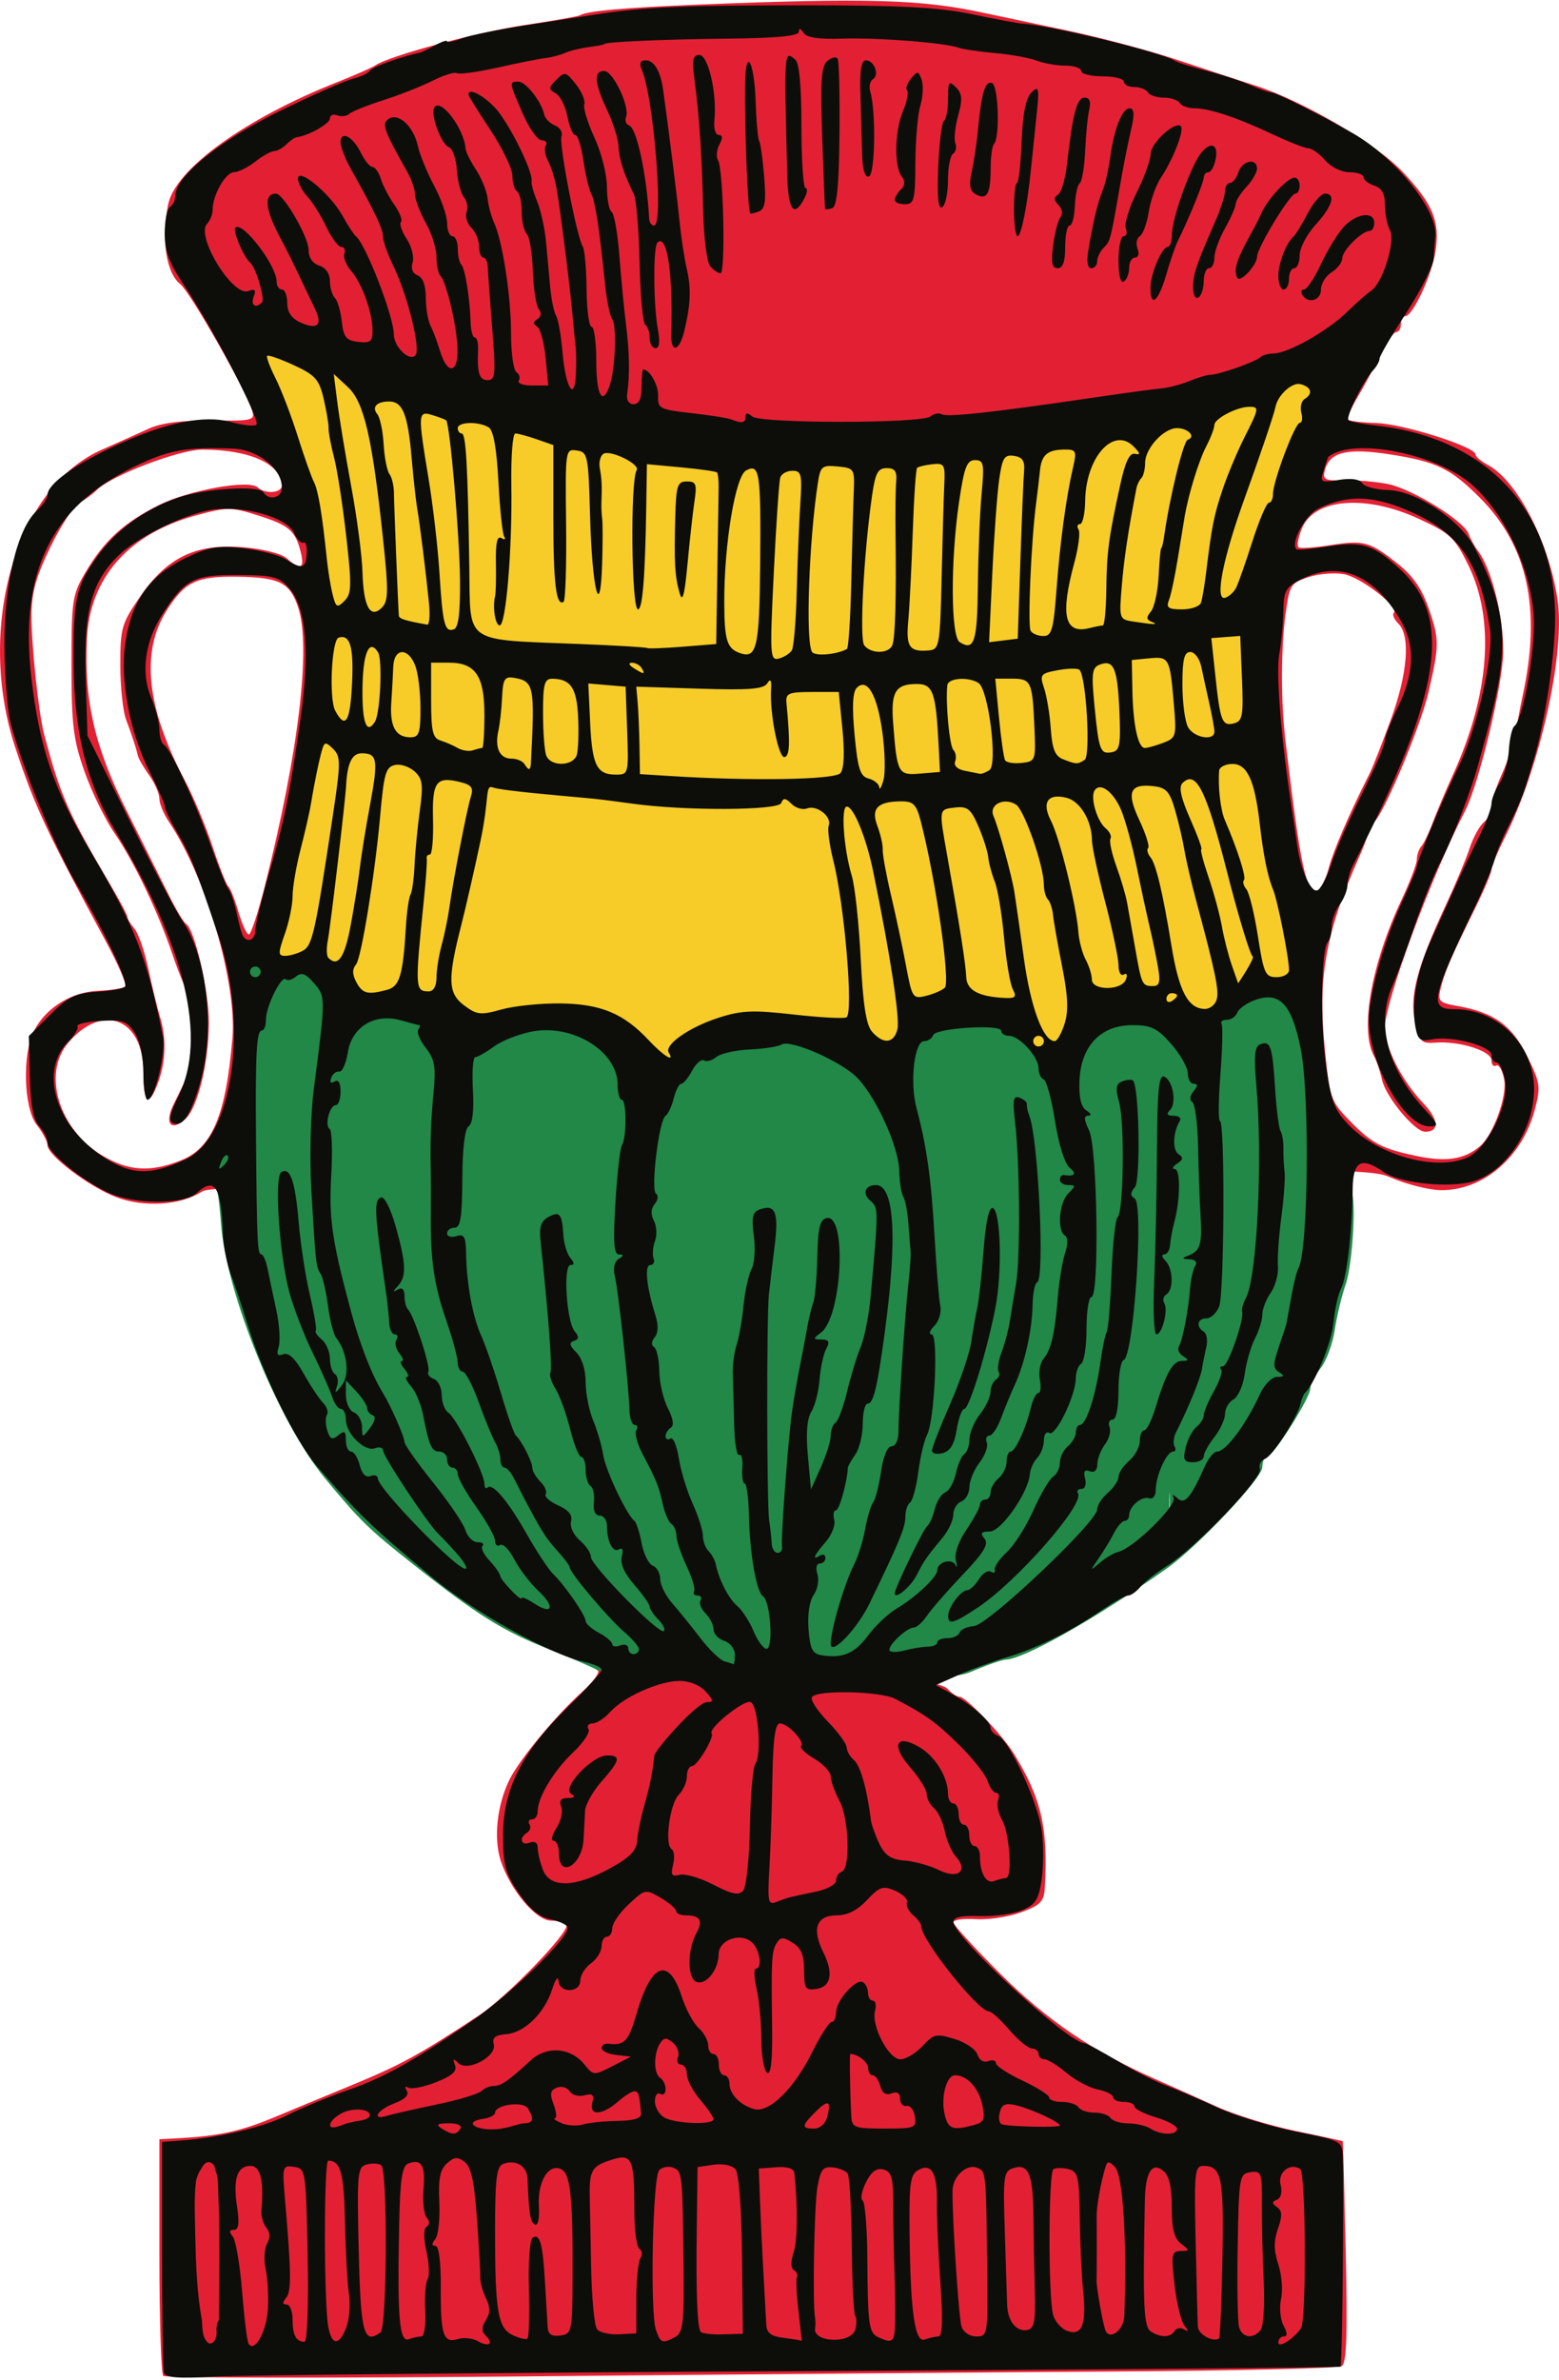
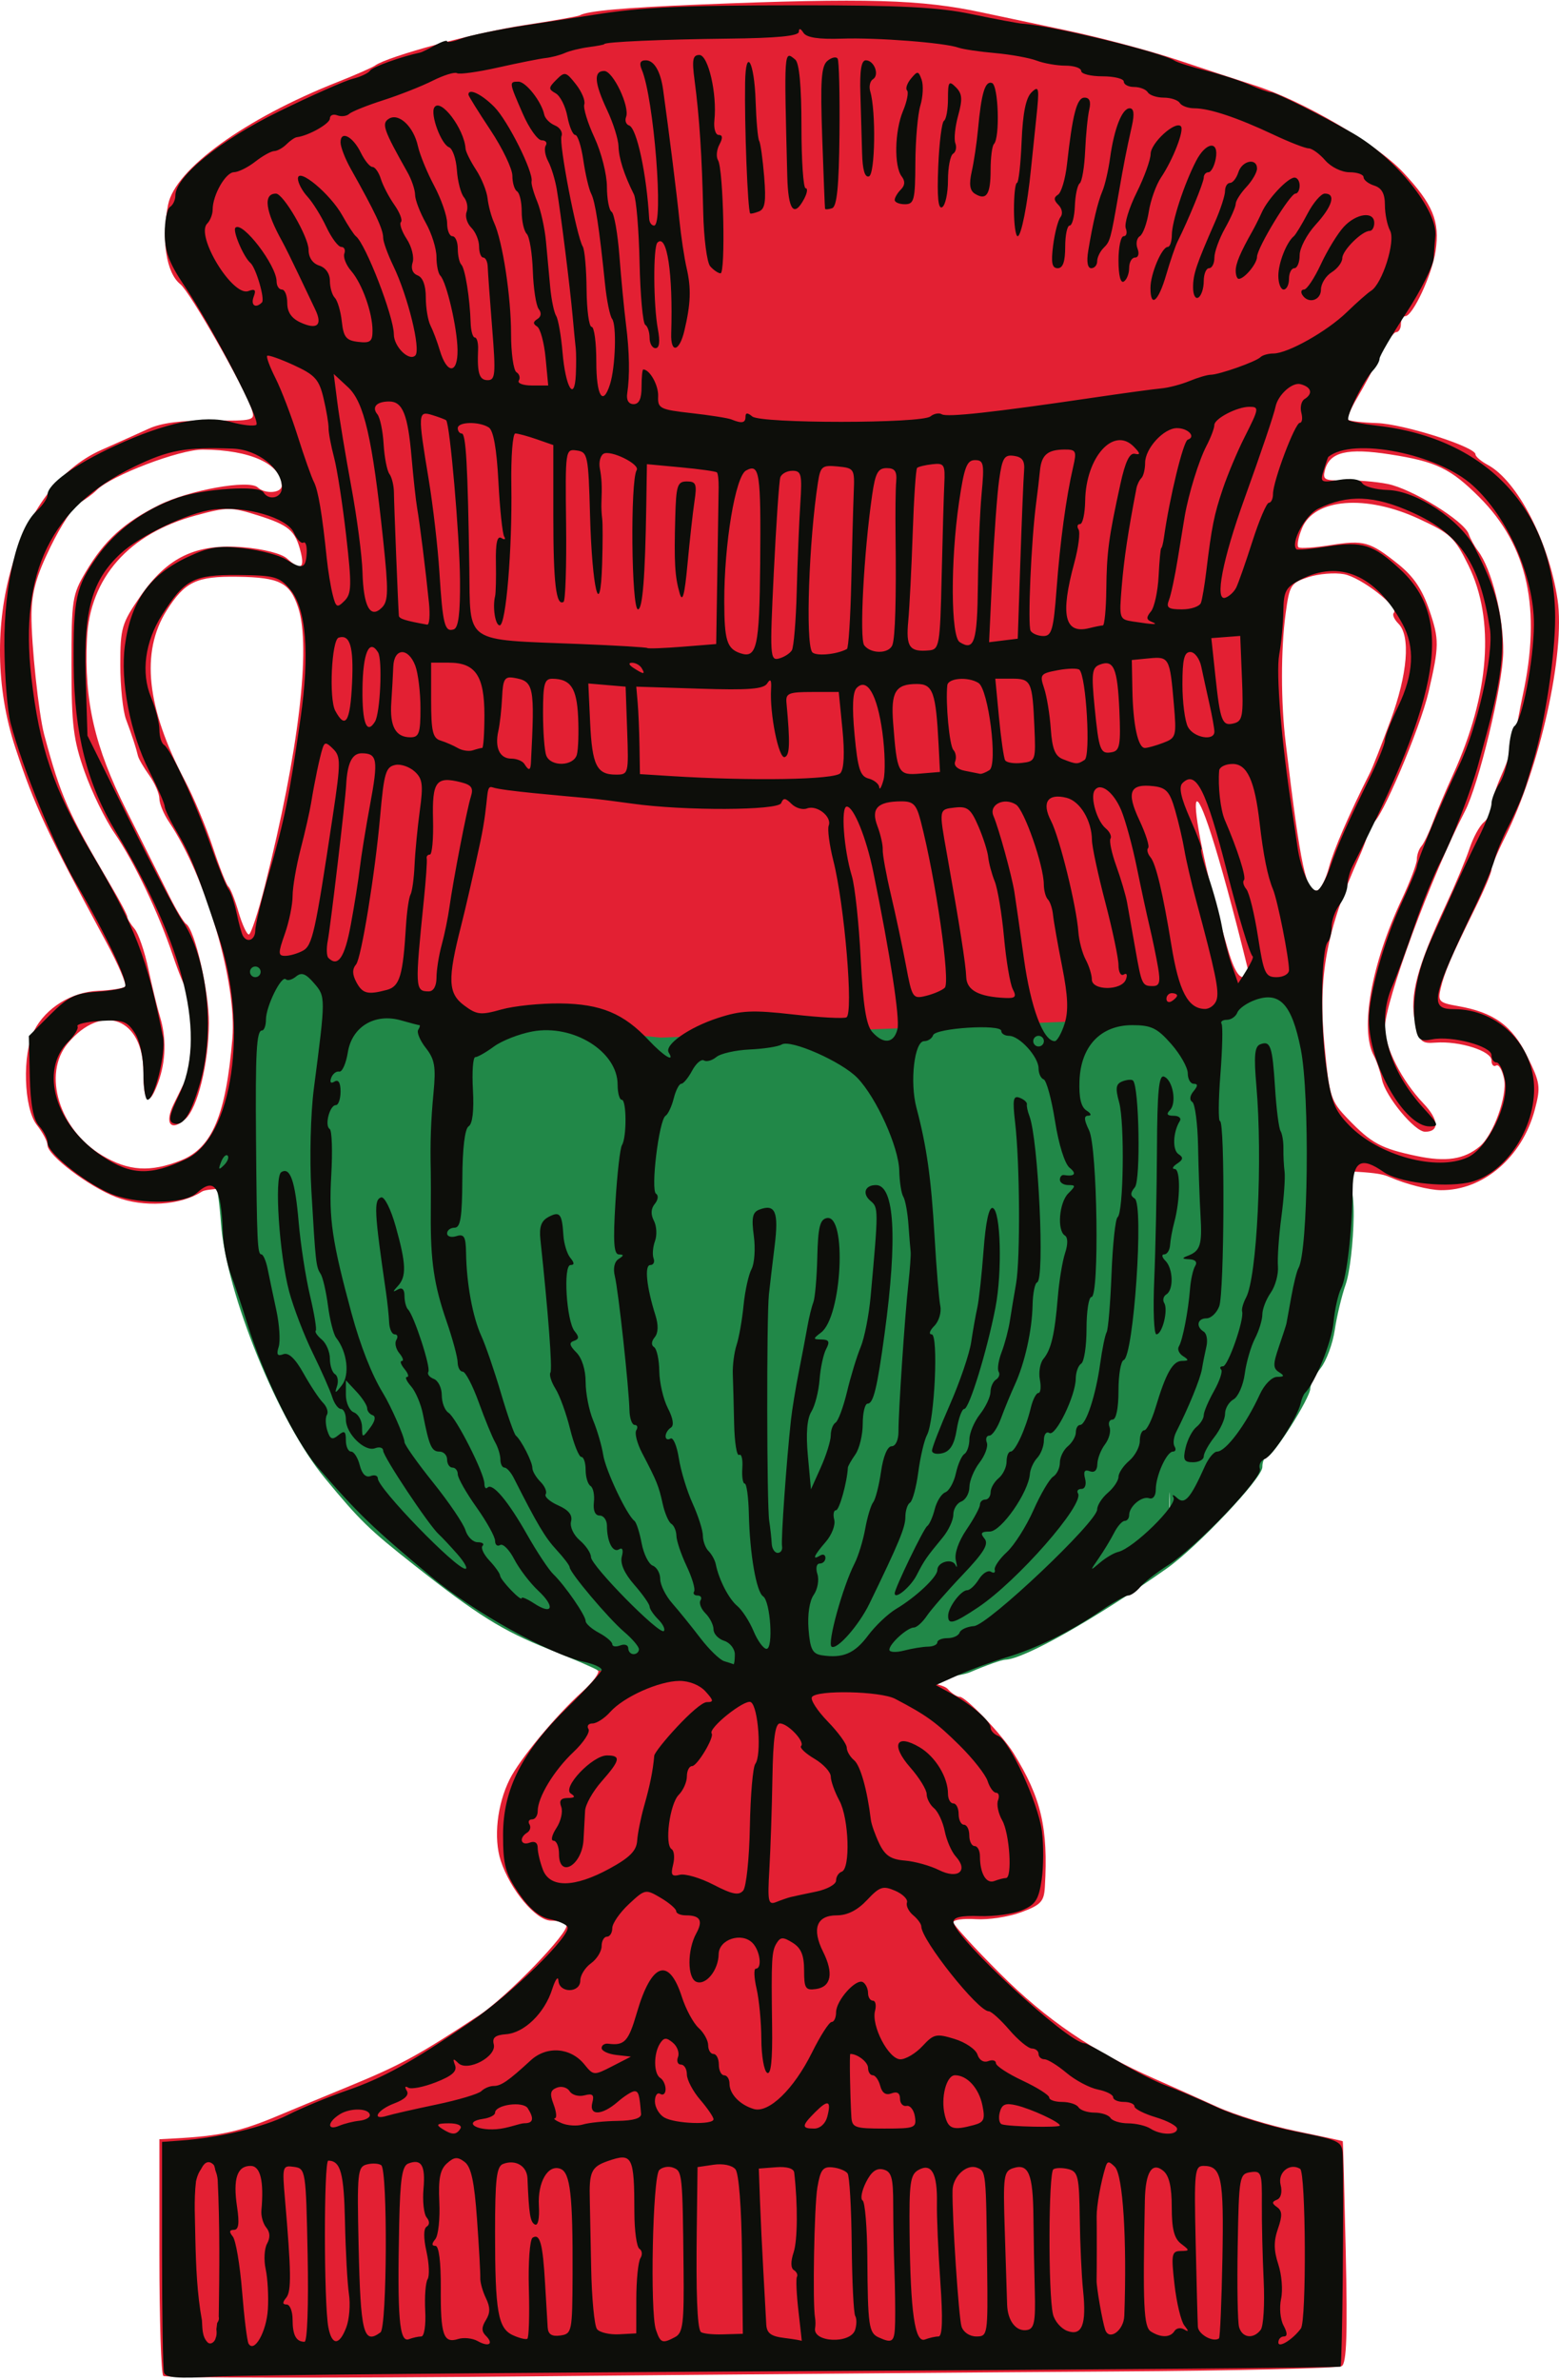
<svg xmlns="http://www.w3.org/2000/svg" version="1.0" width="292.585" height="446.444" id="svg2">
  <defs id="defs4" />
  <g transform="translate(-879.666,-82.562)" id="layer1">
    <path d="m 917.414,306.191 c -3.988,2.511 -10.8,2.917 -15.94,0.95 -5.118,-1.959 -12.896,-7.843 -12.896,-9.757 0,-0.679 -0.9,-2.379 -2,-3.778 -2.475,-3.147 -2.772,-13.334 -0.515,-17.698 2.222,-4.297 7.016,-7.262 12.086,-7.476 2.417,-0.102 4.671,-0.462 5.009,-0.799 0.338,-0.338 -1.286,-4.133 -3.609,-8.434 -11.185,-20.711 -13.348,-25.334 -16.989,-36.32 -7.476,-22.556 0.114,-48.832 16.154,-55.922 2.95,-1.304 6.939,-3.092 8.864,-3.974 2.37,-1.085 6.168,-1.579 11.762,-1.529 7.916,0.071 8.234,-0.013 7.604,-1.997 -1.256,-3.956 -11.618,-22.144 -13.433,-23.578 -2.644,-2.088 -3.61,-8.362 -2.298,-14.921 1.337,-6.687 14.427,-16.15 31.866,-23.036 3.3,-1.303 6.45,-2.691 7,-3.083 2.436,-1.739 18.868,-6.184 27.922,-7.553 5.457,-0.825 10.182,-1.66 10.5,-1.855 1.334,-0.816 8.469,-1.456 22.578,-2.024 31.2,-1.256 41.518,-0.96 53,1.52 2.2,0.475 9.231,1.963 15.624,3.307 6.393,1.344 15.843,3.859 21,5.59 5.157,1.731 11.626,3.861 14.376,4.734 9.014,2.861 22.904,10.977 27.867,16.282 5.664,6.055 6.977,9.223 6.141,14.817 -0.666,4.459 -4.282,12.222 -5.693,12.222 -0.448,0 -0.815,0.675 -0.815,1.5 0,0.825 -0.4,1.5 -0.89,1.5 -0.489,0 -1.825,1.913 -2.967,4.25 -1.143,2.337 -3.076,5.929 -4.296,7.981 -1.22,2.052 -2.011,3.939 -1.757,4.192 0.254,0.254 2.7,0.537 5.436,0.629 4.965,0.168 18.474,4.457 18.474,5.866 0,0.409 1.034,1.297 2.299,1.974 5.545,2.967 11.483,14.423 13.102,25.276 1.487,9.965 -3.285,31.472 -9.91,44.662 -1.37,2.728 -2.492,5.427 -2.492,5.997 0,0.57 -1.405,3.88 -3.123,7.355 -4.465,9.032 -5.726,11.969 -6.419,14.942 -0.561,2.41 -0.299,2.679 3.215,3.291 6.793,1.184 10.214,3.662 13.05,9.454 2.438,4.981 2.54,5.703 1.404,10 -2.355,8.905 -9.669,15.166 -17.627,15.089 -2.2,-0.021 -6.471,-1.105 -9.492,-2.408 -3.021,-1.303 -5.774,-2.195 -113.246,-0.116 -107.381,1.613 -108.64,2.068 -109.925,2.877 z m 140.368,93.493 c 0.657,0.657 1.555,1.195 1.995,1.195 1.156,0 7.985,7.145 10.11,10.577 5.201,8.402 6.514,14.012 5.874,25.09 -0.159,2.751 -0.741,3.375 -4.433,4.747 -2.337,0.869 -6.162,1.456 -8.5,1.304 -2.337,-0.152 -4.25,0.111 -4.25,0.584 0,0.473 3.938,4.791 8.75,9.597 8.733,8.72 17.482,14.672 29.089,19.788 3.114,1.372 8.361,3.724 11.661,5.226 3.3,1.502 9.938,3.544 14.75,4.536 4.812,0.993 8.792,1.86 8.843,1.928 0.051,0.067 0.302,9.418 0.557,20.778 0.349,15.514 0.163,20.842 -0.747,21.404 -0.666,0.412 -19.704,0.867 -42.307,1.011 -22.603,0.145 -71.929,0.555 -109.613,0.913 -37.684,0.357 -68.847,0.32 -69.25,-0.084 l 0,-2e-5 c -0.403,-0.403 -0.733,-10.558 -0.733,-22.567 l 0,-21.833 2.75,-0.142 c 8.646,-0.448 12.522,-1.304 19.75,-4.364 1.65,-0.698 7.606,-3.167 13.235,-5.485 9.576,-3.944 12.858,-5.736 24.265,-13.249 5.201,-3.425 17.118,-15.76 16.38,-16.954 -0.274,-0.444 -1.559,-0.807 -2.855,-0.807 -2.839,0 -7.676,-5.757 -9.468,-11.271 -1.371,-4.217 -0.68,-10.503 1.673,-15.229 1.883,-3.782 8.608,-11.905 13.564,-16.383 2.087,-1.886 3.437,-3.715 3,-4.065 -0.437,-0.35 -4.612,-2.156 30.341,-1.86 35.552,3.91 34.643,4.687 35.57,5.614 z M 913.656,300.231 c 5.826,-2.331 8.42,-8.49 9.623,-22.852 0.874,-10.434 -4.948,-30.3 -11.916,-40.654 -0.982,-1.46 -1.786,-3.415 -1.786,-4.346 0,-0.93 -0.851,-2.886 -1.89,-4.346 -1.04,-1.46 -1.997,-3.104 -2.127,-3.654 -0.387,-1.632 -1.103,-3.822 -2.243,-6.859 -0.59,-1.573 -1.073,-6.185 -1.073,-10.249 0,-6.899 0.248,-7.75 3.735,-12.812 5.094,-7.396 10.517,-9.976 19.401,-9.228 3.722,0.313 7.143,1.194 8.138,2.095 2.528,2.288 3.364,1.903 2.588,-1.19 -1.015,-4.046 -2.185,-5.045 -8.078,-6.903 -5.01,-1.579 -5.716,-1.577 -11.642,0.034 -12.562,3.416 -19.869,11.696 -20.399,23.113 -0.544,11.716 1.428,20.285 7.416,32.222 3.121,6.222 6.734,13.442 8.03,16.045 1.296,2.603 2.713,4.957 3.151,5.232 1.632,1.026 4.322,12.714 4.285,18.616 -0.047,7.544 -2.1,15.9 -4.423,18.002 -2.741,2.48 -3.983,0.803 -2.14,-2.891 0.885,-1.775 1.984,-4.009 2.441,-4.964 1.062,-2.219 1.087,-15.058 0.033,-16.314 -0.439,-0.522 -1.63,-3.425 -2.646,-6.45 -2.694,-8.021 -7.286,-17.656 -10.961,-22.999 -1.767,-2.569 -4.309,-7.783 -5.648,-11.586 -2.099,-5.96 -2.436,-8.71 -2.441,-19.915 -0.005,-12.287 0.14,-13.247 2.655,-17.5 3.502,-5.922 7.163,-9.269 13.736,-12.555 5.642,-2.821 16.918,-4.842 18.553,-3.326 1.421,1.318 4.555,1.062 4.518,-0.369 -0.102,-4.028 -5.931,-6.677 -14.801,-6.726 -4.4,-0.024 -17.186,4.852 -19.937,7.603 -0.762,0.762 -2.228,1.837 -3.258,2.388 -1.029,0.551 -3.46,4.26 -5.401,8.243 -2.691,5.523 -3.541,8.548 -3.577,12.742 -0.048,5.43 1.352,18.615 2.389,22.5 3.082,11.55 4.462,14.675 12.494,28.294 1.717,2.912 3.122,5.576 3.122,5.921 0,0.345 0.601,1.338 1.335,2.206 0.734,0.868 1.908,4.279 2.608,7.579 0.7,3.3 1.674,7.305 2.165,8.899 1.227,3.986 1.117,8.336 -0.309,12.28 -1.734,4.796 -2.799,4.087 -2.799,-1.865 0,-10.137 -7.753,-13.1 -14.176,-5.418 -4.824,5.77 -1.645,16.2 6.409,21.027 4.961,2.973 9.09,3.231 14.846,0.928 z m 243.688,-2.573 c 2.571,-2.133 5.24,-9.493 4.602,-12.686 -0.337,-1.683 -1.007,-2.816 -1.49,-2.517 -0.483,0.299 -0.878,-0.141 -0.878,-0.978 0,-1.757 -5.989,-3.655 -10.473,-3.32 -2.728,0.204 -3.04,-0.115 -3.878,-3.978 -1.044,-4.81 0.391,-10.228 5.775,-21.8 1.791,-3.85 3.802,-8.652 4.468,-10.67 0.666,-2.018 1.863,-4.211 2.659,-4.872 0.797,-0.661 1.449,-1.998 1.449,-2.971 0,-0.973 0.89,-3.73 1.978,-6.128 2.385,-5.257 2.905,-10.213 3.866,-14.609 3.568,-16.323 0.992,-28.179 -8.097,-37.268 -5.419,-5.419 -8.109,-6.71 -16.788,-8.057 -8.028,-1.246 -11.327,-0.453 -12.213,2.936 -0.473,1.811 -0.082,2.019 3.611,1.926 2.278,-0.058 5.942,0.249 8.142,0.683 4.583,0.902 14.355,6.924 15.222,9.38 0.32,0.908 1.097,2.325 1.726,3.15 2.599,3.409 4.861,12.486 4.757,19.086 -0.096,6.124 -4.606,24.826 -7.18,29.777 -6.278,12.077 -15.024,35.721 -15.024,40.618 0,3.716 3.156,9.922 7.213,14.182 2.923,3.07 3.064,5.336 0.332,5.336 -1.96,0 -7.423,-6.596 -8.091,-9.768 -0.316,-1.502 -0.998,-3.513 -1.514,-4.468 -2.675,-4.944 -0.5,-17.187 5.209,-29.323 1.568,-3.333 2.851,-6.73 2.851,-7.55 0,-0.82 0.378,-1.918 0.84,-2.44 0.462,-0.522 1.424,-2.525 2.137,-4.45 0.714,-1.925 2.421,-5.962 3.794,-8.971 6.88,-15.075 7.917,-29.074 2.91,-39.271 -2.581,-5.257 -3.368,-5.995 -9.32,-8.75 -9.919,-4.591 -19.563,-3.834 -21.892,1.718 -0.744,1.775 -1.042,3.416 -0.661,3.646 0.381,0.231 3.079,0.039 5.995,-0.425 6.252,-0.995 7.413,-0.669 12.697,3.57 2.914,2.338 4.51,4.713 5.878,8.745 1.834,5.406 1.82,6.596 -0.182,15.237 -1.592,6.871 -9.104,24.5 -10.44,24.5 -0.416,0 -0.756,0.533 -0.756,1.184 0,0.651 -0.82,3.014 -1.822,5.25 -6.154,13.734 -7.762,22.399 -6.531,35.196 0.953,9.905 1.169,10.586 4.427,13.973 4.397,4.571 6.219,5.551 12.926,6.953 5.472,1.144 8.863,0.632 11.767,-1.778 z m -38.517,-27.441 c -0.688,-0.277 -1.812,-0.277 -2.5,0 -0.688,0.277 -0.125,0.504 1.25,0.504 1.375,0 1.938,-0.227 1.25,-0.504 z m -4.813,-5.235 c -12.15,-49.342 -12.764,-34.451 -3.898,-4.284 1.465,4.932 2.675,6.263 3.898,4.284 z M 929.409,248.617 c 6.31,-24.999 8.664,-44.676 6.227,-52.059 -1.553,-4.704 -3.465,-5.678 -11.379,-5.797 -7.717,-0.116 -9.901,0.925 -13.325,6.35 -4.898,7.76 -3.769,18.284 3.421,31.874 1.631,3.082 3.99,8.707 5.244,12.5 1.253,3.793 2.571,7.12 2.929,7.395 0.358,0.275 1.209,2.413 1.892,4.75 0.683,2.337 1.561,4.244 1.951,4.238 0.39,-0.007 1.759,-4.169 3.042,-9.25 z m 199.662,-3.311 c 0.891,-3.322 3.753,-9.924 7.691,-17.742 0.503,-0.998 2.242,-5.417 3.865,-9.818 3.211,-8.708 3.801,-15.873 1.498,-18.176 -0.799,-0.799 -1.196,-1.708 -0.883,-2.021 1.071,-1.071 -6.097,-6.66 -9.317,-7.264 -1.769,-0.332 -4.792,-0.084 -6.717,0.552 -3.305,1.091 -3.543,1.472 -4.266,6.849 -0.909,6.759 -0.906,16.575 0.01,24.194 2.822,23.549 3.873,28.418 5.986,27.714 0.596,-0.199 1.557,-2.128 2.137,-4.288 z" id="path2468" style="fill:#e32033" />
    <path d="m 1016.903,396.713 c 2.087,-1.886 -24.595,-0.432 -25.032,-0.782 -0.437,-0.35 -4.612,-2.156 -9.278,-4.014 -8.634,-3.437 -13.272,-6.335 -25.226,-15.765 -8.478,-6.688 -10.132,-8.298 -16.72,-16.272 -8.733,-10.57 -18.549,-34.654 -19.512,-47.87 -0.255,-3.503 -0.671,-6.577 -0.924,-6.83 l 6.303,-43.974 33.063,11.68 44.062,4.327 103.209,-4.034 14.332,-6.211 11.393,34.985 c 0.125,0.385 1.213,3.874 1.145,8.753 -0.068,4.879 -0.738,10.627 -1.49,12.773 -0.752,2.146 -1.679,6.007 -2.06,8.581 -0.381,2.574 -1.57,5.795 -2.642,7.158 -1.072,1.363 -1.949,3.085 -1.949,3.826 0,1.754 -7.033,12.837 -8.146,12.837 -0.47,0 -0.854,0.861 -0.854,1.913 0,2.052 -12.23,15.002 -17.994,19.052 -13.55,9.522 -26.728,16.964 -30.235,17.075 -0.699,0.022 -3.631,1.059 -6.516,2.305 -4.068,1.756 -17.099,0.765 -16.172,1.692 z m 82.281,-33.831 c -0.059,-1.673 -0.073,2.998 -0.01,2.998 0.064,0 0.068,-1.349 0.01,-2.998 z" id="path2466" style="fill:#218848" />
-     <path d="m 43.184,60.061 5.556,12.627 c 12.102,27.505 9.155,8.79 10.607,41.921 1.738,39.676 -11.112,62.629 -9.849,64.145 1.263,1.515 3.283,0.758 7.071,1.515 3.788,0.758 5.556,9.091 11.617,8.586 6.061,-0.505 11.112,-1.768 12.627,0.758 1.515,2.525 2.778,6.819 7.829,4.546 5.051,-2.273 16.415,-6.313 21.718,-2.525 5.303,3.788 7.071,12.122 15.91,7.324 8.839,-4.798 23.739,-11.869 30.557,-5.556 6.819,6.313 6.566,9.091 11.617,4.041 5.051,-5.051 13.89,-13.132 19.445,-8.334 5.556,4.798 8.839,14.142 12.122,7.829 3.283,-6.313 4.041,-14.395 12.374,-9.849 8.334,4.546 6.819,8.586 14.395,3.788 7.576,-4.798 9.344,-6.061 10.859,-5.556 1.515,0.505 6.313,4.293 6.566,0 0.253,-4.293 -7.576,-31.315 -7.071,-38.386 0.505,-7.071 -4.293,-35.355 0.253,-42.426 4.546,-7.071 16.415,-31.82 12.627,-33.588 -3.788,-1.768 -13.89,2.273 -36.113,6.313 -22.223,4.041 -39.143,7.071 -62.124,6.313 C 128.794,82.79 109.096,82.032 90.914,76.729 72.731,71.425 43.184,60.061 43.184,60.061 z" transform="translate(879.666,82.562)" id="path12561" style="color:#000000;fill:#f7cc28;fill-opacity:1;fill-rule:nonzero;stroke:none;stroke-width:1px;marker:none;visibility:visible;display:inline;overflow:visible;enable-background:accumulate" />
    <path d="m 910.444,527.654 c -0.202,-0.701 -0.367,-10.725 -0.367,-22.275 l 0,-21 3.5,-0.252 c 7.255,-0.522 15.593,-2.515 20.12,-4.809 2.578,-1.306 7.526,-3.358 10.996,-4.559 6.934,-2.4 12.079,-5.242 23.158,-12.791 7.827,-5.334 19.211,-16.495 18.31,-17.952 -0.299,-0.483 -1.825,-1.135 -3.391,-1.448 -1.892,-0.378 -3.83,-2.017 -5.771,-4.879 -2.498,-3.684 -2.922,-5.266 -2.922,-10.9 0,-8.578 3.567,-15.601 12.206,-24.035 3.462,-3.379 6.294,-6.498 6.294,-6.93 0,-0.432 -1.462,-1.102 -3.25,-1.49 -6.422,-1.39 -20.836,-9.406 -28.665,-15.94 -11.134,-9.292 -13.739,-11.802 -21.318,-20.534 -4.215,-4.856 -10.189,-17.023 -13.285,-27.054 -0.921,-2.985 -2.29,-7.084 -3.042,-9.108 -0.752,-2.024 -1.429,-5.399 -1.504,-7.5 -0.325,-9.066 -1.5,-10.928 -4.936,-7.819 -2.43,2.199 -11.792,2.158 -16.579,-0.073 -5.079,-2.367 -11.379,-7.533 -11.402,-9.349 -0.01,-0.782 -0.724,-2.202 -1.587,-3.155 -1.092,-1.207 -1.624,-4.034 -1.75,-9.305 l -0.181,-7.571 4,-4 c 3.361,-3.361 4.75,-4.048 8.695,-4.302 2.582,-0.166 4.979,-0.586 5.325,-0.932 0.755,-0.755 -3.422,-9.606 -9.178,-19.449 -4.03,-6.892 -9.993,-21.482 -12.254,-29.986 -0.603,-2.267 -1.131,-8.792 -1.173,-14.5 -0.086,-11.549 2.435,-22.075 6.074,-25.369 1.106,-1.001 2.011,-2.344 2.011,-2.984 0,-2.008 5.072,-5.689 12.688,-9.208 9.511,-4.394 16.683,-5.861 21.777,-4.455 2.116,0.584 4.238,0.821 4.716,0.525 0.966,-0.597 -8.085,-18.072 -13.624,-26.302 -2.718,-4.039 -3.557,-6.31 -3.557,-9.627 0,-2.387 0.45,-4.619 1,-4.959 0.55,-0.34 1,-1.293 1,-2.118 0,-3.578 8.318,-10.339 19.401,-15.77 6.129,-3.003 12.375,-5.769 13.881,-6.147 1.506,-0.378 2.977,-1.075 3.27,-1.549 0.415,-0.672 5.914,-2.64 9.448,-3.382 0.275,-0.058 1.512,-0.667 2.75,-1.355 1.238,-0.687 2.25,-1.02 2.25,-0.739 0,0.281 1.238,0.036 2.75,-0.544 1.512,-0.58 7.025,-1.708 12.25,-2.506 5.225,-0.799 10.85,-1.664 12.5,-1.924 9.181,-1.446 16.317,-1.777 38.5,-1.788 19.151,-0.009 26.247,0.355 32.5,1.67 4.4,0.925 8.675,1.724 9.5,1.777 5.396,0.343 26.035,5.361 28.5,6.929 0.55,0.35 3.25,1.205 6,1.9 2.75,0.695 6.418,1.89 8.151,2.655 1.733,0.765 3.533,1.397 4,1.404 0.901,0.013 9.508,4.319 15.349,7.678 8.072,4.642 15.979,14.514 15.465,19.31 -0.088,0.825 -0.229,2.68 -0.313,4.122 -0.084,1.442 -2.402,6.068 -5.152,10.281 -2.75,4.213 -5,8.063 -5,8.557 0,0.494 -0.562,1.499 -1.25,2.234 -1.812,1.938 -5.157,8.733 -4.582,9.308 0.269,0.269 2.704,0.74 5.411,1.046 20.597,2.327 33.33,16.045 33.37,35.953 0.014,7.116 -1.907,19.751 -4.106,27 -0.667,2.2 -1.281,4.225 -1.364,4.5 -0.572,1.895 -1.914,5.005 -3.451,8 -0.989,1.925 -2.096,4.625 -2.461,6 -0.365,1.375 -1.954,5.2 -3.531,8.5 -8.395,17.568 -8.795,19.5 -4.041,19.5 8.238,0 15.007,6.757 15.007,14.98 0,8.053 -5.883,16.344 -12.473,17.581 -4.954,0.929 -13.036,-0.104 -15.765,-2.016 -4.186,-2.932 -5.755,-2.067 -5.814,3.205 -0.089,7.917 -1.102,16.639 -2.167,18.645 -0.553,1.042 -1.193,3.901 -1.422,6.353 -0.346,3.7 -3.418,11.299 -5.358,13.249 -0.275,0.277 -0.637,1.14 -0.806,1.92 -0.557,2.585 -5.254,9.892 -6.719,10.454 -0.793,0.304 -1.213,1.149 -0.934,1.877 0.607,1.581 -11.98,14.741 -17.326,18.116 -2.06,1.3 -4.356,3.1 -5.102,4 -0.747,0.9 -1.784,1.636 -2.305,1.636 -0.521,0 -2.828,1.288 -5.128,2.863 -5.764,3.948 -12.111,7.076 -17.77,8.756 -2.626,0.78 -6.668,2.266 -8.982,3.302 l -4.207,1.883 2.889,1.577 c 3.803,2.076 7.389,5.193 7.389,6.421 0,0.54 0.632,1.225 1.404,1.521 2.109,0.809 7.505,12.527 8.22,17.847 0.345,2.57 0.325,6.686 -0.044,9.148 -0.564,3.758 -1.158,4.677 -3.708,5.734 -1.67,0.692 -5.25,1.18 -7.954,1.084 -3.409,-0.121 -4.909,0.215 -4.889,1.094 0.064,2.883 21.567,22.768 24.62,22.768 0.325,0 3.124,1.504 6.221,3.342 3.097,1.838 7.206,3.917 9.131,4.62 1.925,0.703 6.2,2.528 9.5,4.056 3.3,1.528 9.938,3.569 14.75,4.536 8.698,1.747 8.751,1.776 8.843,4.852 0.23,7.63 -0.102,38.936 -0.416,39.25 -0.192,0.192 -45.761,0.578 -101.263,0.857 -55.503,0.279 -105.024,0.739 -110.047,1.022 -6.899,0.389 -9.223,0.203 -9.5,-0.76 z m 19.494,-11.856 c 0.148,-2.43 -0.036,-5.821 -0.41,-7.535 -0.374,-1.714 -0.255,-3.875 0.264,-4.802 0.615,-1.099 0.564,-2.144 -0.147,-3 -0.6,-0.723 -1.014,-2.162 -0.921,-3.198 0.504,-5.57 -0.181,-8.383 -2.04,-8.383 -2.519,0 -3.316,2.42 -2.529,7.674 0.468,3.118 0.304,4.326 -0.587,4.326 -0.867,0 -0.931,0.373 -0.215,1.25 0.562,0.688 1.346,5.3 1.743,10.25 0.397,4.95 0.946,9.381 1.219,9.846 1.074,1.826 3.366,-2.243 3.621,-6.427 z m 40.895,4.936 c -0.816,-0.816 -0.811,-1.594 0.019,-2.922 0.838,-1.341 0.839,-2.409 0.007,-4.122 -0.618,-1.271 -1.094,-2.987 -1.058,-3.812 0.036,-0.825 -0.24,-5.775 -0.613,-11 -0.505,-7.074 -1.098,-9.817 -2.324,-10.742 -1.333,-1.006 -1.967,-0.952 -3.332,0.284 -1.281,1.159 -1.621,2.902 -1.415,7.242 0.15,3.144 -0.191,6.278 -0.756,6.966 -0.706,0.859 -0.699,1.25 0.025,1.25 0.652,0 1.034,3.009 1.004,7.904 -0.054,8.831 0.496,10.451 3.253,9.576 1.043,-0.331 2.688,-0.158 3.658,0.384 2.117,1.185 3.088,0.545 1.534,-1.009 z m 152.98,-1.355 c 1.068,-1.453 0.933,-29.278 -0.144,-29.944 -1.948,-1.204 -4.249,0.677 -3.666,2.997 0.342,1.363 0.07,2.486 -0.676,2.788 -0.994,0.403 -0.991,0.689 0.014,1.399 0.969,0.685 1.007,1.625 0.163,4.046 -0.811,2.327 -0.794,4.08 0.067,6.687 0.641,1.943 0.876,4.855 0.521,6.471 -0.355,1.616 -0.149,3.864 0.457,4.997 0.737,1.376 0.759,2.059 0.067,2.059 -0.569,0 -1.035,0.505 -1.035,1.122 0,1.134 2.706,-0.542 4.235,-2.622 z m -203.162,-6.25 c 0.128,-15.277 -0.182,-23.728 -0.897,-24.458 -1.668,-1.704 -3.185,1.18 -3.296,6.268 -0.138,6.31 1.152,25.086 1.798,26.191 1.472,2.513 2.33,-0.356 2.394,-8 z m 16.752,-7.5 c -0.32,-15.955 -0.366,-16.256 -2.565,-16.568 -2.164,-0.308 -2.221,-0.106 -1.694,6 1.188,13.758 1.233,17.355 0.232,18.561 -0.732,0.882 -0.708,1.257 0.079,1.257 0.617,0 1.122,1.275 1.122,2.833 0,2.926 0.668,4.167 2.242,4.167 0.521,0 0.77,-6.93 0.583,-16.25 z m 7.252,13.545 c 0.566,-1.488 0.79,-4.3 0.497,-6.25 -0.292,-1.95 -0.626,-8.045 -0.742,-13.545 -0.194,-9.181 -0.809,-11.44 -3.129,-11.485 -0.857,-0.017 -0.849,26.777 0.01,31.269 0.662,3.464 2.049,3.468 3.364,0.01 z m 14.078,1.705 c 0.554,0 0.88,-2.121 0.737,-4.803 -0.14,-2.642 0.06,-5.313 0.445,-5.936 0.385,-0.623 0.289,-2.964 -0.214,-5.203 -0.567,-2.522 -0.556,-4.292 0.029,-4.653 0.591,-0.365 0.59,-1.017 -0.003,-1.744 -0.521,-0.639 -0.782,-3.056 -0.58,-5.371 0.384,-4.402 -0.389,-5.68 -2.861,-4.731 -1.148,0.44 -1.522,2.918 -1.7,11.253 -0.377,17.675 0.019,22.392 1.823,21.7 0.732,-0.281 1.778,-0.511 2.324,-0.511 z m 20.186,-8.903 c -0.141,-5.011 0.175,-9.299 0.709,-9.629 1.37,-0.847 1.905,1.112 2.33,8.532 0.205,3.575 0.428,7.319 0.496,8.32 0.087,1.289 0.779,1.726 2.373,1.5 2.175,-0.309 2.252,-0.688 2.296,-11.36 0.063,-14.926 -0.425,-19.199 -2.272,-19.908 -2.342,-0.899 -4.309,2.478 -4.048,6.948 0.138,2.357 -0.169,3.795 -0.747,3.5 -0.887,-0.452 -1.124,-1.923 -1.394,-8.643 -0.094,-2.349 -2.238,-3.62 -4.586,-2.719 -1.221,0.468 -1.5,2.861 -1.5,12.844 0,14.858 0.547,18.003 3.354,19.287 1.18,0.54 2.393,0.843 2.695,0.672 0.302,-0.171 0.434,-4.376 0.294,-9.344 z m 27.473,9.001 c 1.445,-0.773 1.667,-2.586 1.562,-12.75 -0.185,-17.914 -0.231,-18.355 -1.944,-19.013 -0.862,-0.331 -2.04,-0.129 -2.618,0.449 -1.234,1.234 -1.765,26.607 -0.627,29.965 0.85,2.509 1.209,2.643 3.628,1.348 z m 23.125,-4.848 c -0.365,-3.163 -0.494,-6.056 -0.286,-6.431 0.208,-0.374 -0.053,-0.947 -0.579,-1.272 -0.594,-0.367 -0.611,-1.625 -0.045,-3.319 0.752,-2.252 0.803,-8.981 0.113,-14.977 -0.089,-0.772 -1.385,-1.154 -3.394,-1 l -3.25,0.249 0.217,6 c 0.12,3.3 0.41,9.375 0.646,13.5 0.236,4.125 0.475,8.484 0.533,9.687 0.08,1.689 0.843,2.278 3.354,2.59 1.788,0.222 3.274,0.475 3.303,0.563 0.029,0.088 -0.246,-2.427 -0.612,-5.59 z m 10.635,3.509 c 0.304,-0.958 0.311,-2.132 0.016,-2.611 -0.296,-0.478 -0.59,-6.484 -0.655,-13.346 -0.064,-6.862 -0.414,-12.887 -0.777,-13.389 -0.363,-0.502 -1.635,-1.014 -2.826,-1.136 -1.805,-0.186 -2.28,0.445 -2.843,3.781 -0.596,3.527 -0.921,21.778 -0.436,24.442 0.1,0.55 0.105,1.409 0.011,1.908 -0.513,2.721 6.65,3.055 7.51,0.351 z m 7.506,-1.509 c 0.045,-2.062 -0.016,-6.45 -0.136,-9.75 -0.12,-3.3 -0.22,-8.777 -0.223,-12.17 0,-5.142 -0.311,-6.25 -1.841,-6.65 -1.287,-0.337 -2.267,0.384 -3.278,2.411 -0.793,1.59 -1.074,3.119 -0.624,3.397 0.45,0.278 0.85,5.12 0.888,10.759 0.086,12.784 0.273,14.09 2.132,14.933 2.66,1.206 2.999,0.884 3.082,-2.93 z m 8.145,2.75 c 0.729,0 0.836,-3.221 0.34,-10.25 -0.398,-5.638 -0.686,-12.275 -0.64,-14.75 0.104,-5.606 -1.01,-7.612 -3.465,-6.238 -1.544,0.864 -1.762,2.418 -1.664,11.866 0.154,14.892 0.991,20.667 2.888,19.939 0.813,-0.312 1.957,-0.567 2.542,-0.567 z m 53.281,-14.698 c 0.285,-15.134 -0.16,-17.302 -3.549,-17.302 -1.659,0 -1.771,1.088 -1.476,14.25 0.176,7.838 0.364,15.005 0.418,15.927 0.085,1.439 2.873,2.98 3.964,2.191 0.201,-0.145 0.49,-6.925 0.643,-15.066 z m -158.008,13.933 c 1.232,-0.905 1.364,-30.47 0.139,-31.362 -0.473,-0.345 -1.697,-0.409 -2.719,-0.142 -1.724,0.451 -1.834,1.55 -1.529,15.247 0.367,16.446 0.912,18.604 4.108,16.256 z m 48.01,-6.274 c 0.006,-3.554 0.35,-6.992 0.766,-7.642 0.416,-0.649 0.335,-1.441 -0.181,-1.76 -0.515,-0.318 -0.942,-3.387 -0.947,-6.819 -0.017,-10.592 -0.361,-11.259 -4.965,-9.654 -3.131,1.091 -3.554,2.014 -3.401,7.414 0.031,1.1 0.144,6.725 0.25,12.5 0.106,5.775 0.603,11.009 1.105,11.632 0.501,0.622 2.363,1.055 4.137,0.961 l 3.226,-0.171 0.01,-6.461 z m 19.835,-8.244 c -0.093,-8.848 -0.587,-15.304 -1.231,-16.08 -0.626,-0.755 -2.338,-1.111 -4.095,-0.853 l -3.019,0.443 -0.145,11.636 c -0.15,12.027 0.08,18.193 0.718,19.243 0.203,0.334 2.069,0.559 4.148,0.5 l 3.78,-0.107 -0.155,-14.783 z m 46.01,2.533 c -0.209,-18.33 -0.201,-18.254 -1.932,-18.918 -1.933,-0.742 -4.507,1.656 -4.565,4.254 -0.106,4.767 1.154,23.877 1.686,25.551 0.339,1.068 1.523,1.863 2.774,1.863 2.137,-2.3e-4 2.18,-0.267 2.037,-12.75 z m 18.001,4.096 c -0.28,-2.665 -0.56,-8.753 -0.622,-13.529 -0.101,-7.767 -0.322,-8.738 -2.097,-9.202 -1.091,-0.285 -2.373,-0.278 -2.848,0.016 -0.929,0.574 -0.999,23.333 -0.083,27.199 0.303,1.281 1.506,2.687 2.673,3.124 2.779,1.04 3.652,-1.189 2.977,-7.608 z m 7.738,4.797 c 0.512,-14.433 -0.251,-26.439 -1.777,-27.967 -1.098,-1.099 -1.393,-1.099 -1.739,0 -0.878,2.796 -1.706,7.408 -1.673,9.324 0.035,2.041 0.031,10.192 -0.01,12 -0.027,1.31 1.08,7.656 1.61,9.233 0.725,2.155 3.487,0.16 3.584,-2.59 z m 9.416,2.841 c 0.345,-0.559 1.159,-0.698 1.809,-0.308 0.893,0.536 0.903,0.357 0.042,-0.734 -0.626,-0.793 -1.458,-4.254 -1.848,-7.692 -0.643,-5.662 -0.536,-6.253 1.139,-6.282 1.749,-0.03 1.754,-0.103 0.098,-1.36 -1.295,-0.983 -1.75,-2.764 -1.75,-6.846 0,-3.803 -0.49,-5.924 -1.576,-6.825 -2.129,-1.767 -3.366,0.214 -3.474,5.563 -0.399,19.802 -0.218,23.717 1.138,24.576 1.881,1.191 3.652,1.154 4.422,-0.092 z m 16.185,-0.234 c 0.517,-0.688 0.766,-4.85 0.554,-9.25 -0.212,-4.4 -0.366,-10.842 -0.341,-14.317 0.043,-5.924 -0.089,-6.297 -2.125,-6 -2.091,0.305 -2.179,0.813 -2.409,13.817 -0.131,7.425 -0.014,14.287 0.261,15.25 0.581,2.038 2.706,2.299 4.06,0.5 z m -42.4,-7.263 c -0.106,-3.843 -0.223,-10.137 -0.26,-13.987 -0.076,-7.98 -0.908,-9.993 -3.759,-9.088 -1.839,0.584 -1.948,1.388 -1.612,11.857 0.198,6.177 0.395,12.356 0.436,13.731 0.094,3.127 1.727,5.18 3.801,4.78 1.291,-0.249 1.55,-1.607 1.393,-7.293 z m -95.764,-31.487 c 1.647,0 1.836,-0.872 0.608,-2.808 -0.884,-1.393 -6.14,-0.668 -6.14,0.847 0,0.452 -1.012,0.966 -2.25,1.142 -3.729,0.53 -1.536,2.229 2.5,1.937 2.179,-0.157 4.387,-1.118 5.281,-1.118 z m -12.031,1 c 0.357,-0.577 -0.57,-0.994 -2.191,-0.985 -2.181,0.012 -2.474,0.232 -1.309,0.985 1.921,1.242 2.733,1.242 3.5,0 z m 134.5,0.04 c 0,-0.528 -1.8,-1.499 -4,-2.158 -2.2,-0.659 -4,-1.577 -4,-2.04 0,-0.463 -0.9,-0.842 -2,-0.842 -1.1,0 -2,-0.394 -2,-0.875 0,-0.481 -1.287,-1.132 -2.86,-1.447 -1.573,-0.315 -4.226,-1.721 -5.894,-3.125 -1.669,-1.404 -3.531,-2.553 -4.14,-2.553 -0.608,0 -1.106,-0.45 -1.106,-1 0,-0.55 -0.562,-1.01 -1.25,-1.022 -0.688,-0.012 -2.596,-1.587 -4.24,-3.5 -1.645,-1.913 -3.377,-3.478 -3.849,-3.478 -2.01,0 -12.661,-13.386 -12.661,-15.912 0,-0.464 -0.69,-1.415 -1.533,-2.115 -0.843,-0.7 -1.366,-1.767 -1.161,-2.372 0.205,-0.605 -0.792,-1.603 -2.217,-2.217 -2.289,-0.988 -2.902,-0.785 -5.283,1.75 -1.8,1.916 -3.685,2.867 -5.683,2.867 -3.777,0 -4.717,2.504 -2.562,6.824 2.015,4.039 1.533,6.589 -1.322,6.996 -1.985,0.283 -2.24,-0.115 -2.24,-3.509 0,-2.826 -0.559,-4.178 -2.134,-5.162 -1.78,-1.112 -2.275,-1.11 -2.985,0.009 -0.977,1.542 -1.055,2.916 -0.885,15.689 0.085,6.36 -0.214,9.137 -0.936,8.691 -0.583,-0.36 -1.071,-3.216 -1.084,-6.346 -0.013,-3.13 -0.416,-7.378 -0.895,-9.441 -0.479,-2.062 -0.543,-3.75 -0.143,-3.75 1.245,0 0.798,-3.406 -0.635,-4.839 -2.059,-2.059 -6.296,-0.648 -6.336,2.108 -0.043,2.993 -2.369,5.898 -4.17,5.207 -1.728,-0.663 -1.748,-5.973 -0.033,-9.095 1.314,-2.391 0.748,-3.381 -1.933,-3.381 -1.008,0 -1.833,-0.353 -1.833,-0.784 0,-0.431 -1.304,-1.555 -2.898,-2.496 -2.851,-1.684 -2.948,-1.665 -6,1.186 -1.706,1.594 -3.102,3.617 -3.102,4.496 0,0.879 -0.45,1.599 -1,1.599 -0.55,0 -1,0.801 -1,1.779 0,0.979 -0.9,2.428 -2,3.221 -1.1,0.793 -2,2.242 -2,3.221 0,2.384 -3.963,2.412 -4.102,0.029 -0.056,-0.963 -0.589,-0.225 -1.185,1.639 -1.424,4.459 -5.226,8.156 -8.646,8.408 -2.027,0.149 -2.632,0.641 -2.31,1.877 0.604,2.316 -4.935,5.244 -6.667,3.525 -0.941,-0.934 -1.075,-0.849 -0.606,0.383 0.443,1.165 -0.499,2.014 -3.579,3.224 -2.299,0.903 -4.638,1.359 -5.197,1.014 -0.596,-0.369 -0.708,-0.129 -0.271,0.579 0.485,0.784 -0.337,1.616 -2.345,2.374 -3.219,1.215 -4.407,3.27 -1.341,2.322 0.963,-0.298 5.119,-1.244 9.236,-2.103 4.117,-0.859 7.92,-1.995 8.45,-2.526 0.53,-0.53 1.568,-0.964 2.306,-0.964 1.396,0 2.737,-0.926 6.944,-4.796 3.019,-2.777 7.492,-2.439 10.086,0.761 1.698,2.096 1.789,2.101 5.228,0.334 l 3.5,-1.799 -2.75,-0.316 c -1.512,-0.174 -2.75,-0.756 -2.75,-1.294 0,-0.538 0.562,-0.904 1.25,-0.815 3.046,0.396 3.791,-0.408 5.351,-5.775 2.745,-9.443 6.017,-10.602 8.464,-2.997 0.743,2.309 2.157,4.926 3.143,5.815 0.986,0.89 1.792,2.352 1.792,3.25 0,0.898 0.45,1.633 1,1.633 0.55,0 1,0.9 1,2 0,1.1 0.45,2 1,2 0.55,0 1,0.707 1,1.571 0,1.937 1.951,3.974 4.547,4.746 2.82,0.84 7.516,-3.703 10.925,-10.568 1.57,-3.163 3.232,-5.75 3.692,-5.75 0.46,0 0.837,-0.815 0.837,-1.811 0,-2.234 3.772,-6.447 5.06,-5.652 0.517,0.32 0.94,1.23 0.94,2.022 0,0.793 0.408,1.441 0.906,1.441 0.498,0 0.682,0.857 0.408,1.905 -0.735,2.81 2.554,9.095 4.759,9.095 1.015,0 2.881,-1.116 4.145,-2.48 2.115,-2.281 2.599,-2.389 6.025,-1.337 2.049,0.629 3.98,1.947 4.292,2.929 0.333,1.05 1.164,1.557 2.016,1.23 0.797,-0.306 1.449,-0.135 1.449,0.38 0,0.515 2.25,1.99 5,3.278 2.75,1.288 5,2.715 5,3.171 0,0.456 1.098,0.829 2.441,0.829 1.343,0 2.719,0.45 3.059,1 0.34,0.55 1.69,1 3,1 1.31,0 2.66,0.45 3,1 0.34,0.55 1.829,1.007 3.309,1.015 1.48,0.008 3.366,0.452 4.191,0.985 1.938,1.252 5,1.277 5,0.04 z m -153.5,-1.502 c 1.1,-0.112 2,-0.574 2,-1.026 0,-1.337 -3.601,-1.466 -5.626,-0.202 -2.367,1.478 -2.463,3.151 -0.124,2.167 0.963,-0.405 2.65,-0.828 3.75,-0.94 z m 48.5,0.023 c 2.957,-0.04 4.466,-0.489 4.4,-1.311 -0.291,-3.637 -0.471,-4.25 -1.247,-4.25 -0.466,0 -1.885,0.9 -3.153,2 -2.961,2.568 -5.399,2.633 -4.743,0.127 0.384,-1.468 0.063,-1.761 -1.486,-1.357 -1.087,0.284 -2.334,-0.064 -2.772,-0.772 -0.438,-0.709 -1.512,-1.015 -2.386,-0.679 -1.254,0.481 -1.386,1.145 -0.626,3.146 0.53,1.395 0.638,2.567 0.239,2.606 -0.399,0.039 0.175,0.453 1.275,0.92 1.1,0.467 2.9,0.576 4,0.241 1.1,-0.335 4.025,-0.637 6.5,-0.67 z m 39.344,-0.767 c 0.802,-3.065 0.172,-3.31 -2.26,-0.877 -2.568,2.568 -2.602,3.083 -0.2,3.083 1.101,0 2.123,-0.916 2.46,-2.206 z m 16.452,-0.044 c -0.189,-1.238 -0.895,-2.138 -1.569,-2 -0.674,0.138 -1.226,-0.473 -1.226,-1.357 0,-1.059 -0.543,-1.399 -1.593,-0.996 -1.062,0.408 -1.767,-0.056 -2.117,-1.393 -0.288,-1.102 -0.922,-2.004 -1.407,-2.004 -0.486,0 -0.883,-0.627 -0.883,-1.393 0,-1.074 -1.984,-2.624 -3.332,-2.605 -0.172,0.003 -0.042,7.694 0.198,11.748 0.123,2.072 0.615,2.25 6.203,2.25 5.729,0 6.05,-0.126 5.726,-2.25 z m 11.005,1.606 c 1.976,-0.529 2.21,-1.057 1.657,-3.736 -0.663,-3.212 -2.861,-5.62 -5.13,-5.62 -1.646,0 -2.733,4.252 -1.917,7.5 0.652,2.597 1.516,2.894 5.39,1.856 z m 16.199,0.07 c 0,-0.63 -5.337,-3.107 -8.136,-3.777 -2.075,-0.497 -2.744,-0.218 -3.144,1.312 -0.279,1.068 -0.101,2.077 0.397,2.24 1.383,0.455 10.883,0.651 10.883,0.225 z m -65.001,-1.177 c -7e-4,-0.412 -1.126,-2.057 -2.5,-3.656 -1.374,-1.598 -2.499,-3.736 -2.499,-4.75 0,-1.014 -0.498,-1.844 -1.107,-1.844 -0.609,0 -0.861,-0.642 -0.559,-1.427 0.301,-0.785 -0.135,-1.993 -0.969,-2.686 -1.23,-1.021 -1.688,-0.987 -2.425,0.177 -1.216,1.923 -1.181,5.668 0.061,6.436 0.55,0.34 1,1.293 1,2.118 0,0.825 -0.45,1.222 -1,0.882 -0.55,-0.34 -1,0.286 -1,1.391 0,1.105 0.787,2.468 1.75,3.029 2.029,1.182 9.251,1.44 9.249,0.33 z m 14.501,-41.686 c 0.55,-0.134 2.688,-0.59 4.75,-1.015 2.062,-0.425 3.75,-1.359 3.75,-2.077 0,-0.718 0.473,-1.463 1.051,-1.656 1.67,-0.557 1.371,-9.99 -0.422,-13.316 -0.889,-1.65 -1.62,-3.69 -1.623,-4.534 0,-0.844 -1.387,-2.35 -3.075,-3.347 -1.688,-0.997 -2.812,-2.07 -2.498,-2.384 0.785,-0.785 -2.453,-4.234 -3.974,-4.234 -0.884,0 -1.281,2.894 -1.406,10.25 -0.096,5.638 -0.354,13.329 -0.573,17.091 -0.357,6.14 -0.222,6.771 1.311,6.153 0.94,-0.378 2.159,-0.797 2.709,-0.931 z M 1020.396,425.29 c 0.107,-5.897 0.564,-11.214 1.016,-11.816 1.222,-1.629 0.577,-10.723 -0.822,-11.588 -1.091,-0.674 -8.07,4.889 -7.363,5.87 0.525,0.729 -2.711,6.123 -3.674,6.123 -0.536,0 -0.974,0.868 -0.974,1.929 0,1.061 -0.686,2.614 -1.524,3.453 -1.698,1.697 -2.705,9.359 -1.341,10.202 0.48,0.297 0.605,1.605 0.278,2.908 -0.487,1.941 -0.262,2.285 1.246,1.902 1.012,-0.257 3.866,0.583 6.341,1.865 3.503,1.815 4.735,2.059 5.562,1.102 0.584,-0.676 1.149,-6.054 1.256,-11.951 z m -26.318,7.812 c 3.785,-2.067 5.041,-3.337 5.168,-5.227 0.092,-1.373 0.678,-4.296 1.302,-6.496 1.115,-3.93 1.65,-6.585 1.903,-9.441 0.094,-1.064 8.055,-10.059 9.886,-10.059 1.316,0 1.276,-0.304 -0.259,-2 -1.08,-1.194 -3.058,-1.991 -4.905,-1.978 -3.856,0.027 -10.476,3 -13,5.837 -1.048,1.178 -2.537,2.141 -3.309,2.141 -0.772,0 -1.113,0.472 -0.756,1.048 0.356,0.577 -0.914,2.521 -2.823,4.322 -3.662,3.453 -6.707,8.484 -6.707,11.081 0,0.852 -0.477,1.55 -1.059,1.55 -0.582,0 -0.8,0.419 -0.484,0.931 0.316,0.512 0.118,1.214 -0.441,1.559 -1.588,0.981 -1.192,2.515 0.484,1.872 0.934,-0.358 1.5,0.007 1.5,0.966 0,0.848 0.439,2.696 0.975,4.107 1.32,3.471 5.923,3.393 12.525,-0.212 z m -9.5,-2.723 c 0,-1.375 -0.46,-2.5 -1.023,-2.5 -0.563,0 -0.327,-1.062 0.523,-2.359 0.85,-1.298 1.262,-3.098 0.916,-4 -0.444,-1.156 -0.081,-1.645 1.227,-1.656 1.333,-0.011 1.497,-0.244 0.581,-0.825 -1.721,-1.092 4.029,-7.16 6.784,-7.16 2.682,0 2.495,0.892 -1.025,4.886 -1.641,1.862 -3.032,4.337 -3.09,5.5 -0.058,1.163 -0.189,3.605 -0.291,5.427 -0.27,4.818 -4.603,7.348 -4.603,2.688 z m 83.879,4.5 c 1.233,0 0.686,-8.386 -0.706,-10.828 -0.73,-1.28 -1.081,-2.968 -0.781,-3.75 0.3,-0.782 0.14,-1.422 -0.356,-1.422 -0.496,0 -1.213,-0.983 -1.594,-2.184 -0.381,-1.201 -2.774,-4.239 -5.317,-6.75 -4.352,-4.297 -6.186,-5.62 -12.031,-8.681 -2.783,-1.457 -14.775,-1.71 -15.628,-0.329 -0.316,0.512 1.024,2.578 2.98,4.591 1.955,2.013 3.555,4.211 3.555,4.884 0,0.673 0.619,1.738 1.375,2.365 1.181,0.98 2.474,5.566 3.146,11.164 0.103,0.858 0.816,2.871 1.584,4.474 1.081,2.255 2.165,2.977 4.792,3.19 1.867,0.151 4.761,0.957 6.431,1.79 3.562,1.777 5.571,0.137 3.133,-2.557 -0.791,-0.874 -1.722,-3.011 -2.07,-4.75 -0.348,-1.739 -1.253,-3.677 -2.012,-4.307 -0.759,-0.63 -1.379,-1.818 -1.379,-2.64 0,-0.823 -1.385,-3.073 -3.077,-5 -3.706,-4.221 -2.694,-6.418 1.748,-3.794 2.964,1.751 5.329,5.628 5.329,8.735 0,0.99 0.45,1.801 1,1.801 0.55,0 1,0.9 1,2 0,1.1 0.45,2 1,2 0.55,0 1,0.9 1,2 0,1.1 0.45,2 1,2 0.55,0 1,0.863 1,1.918 0,3.222 1.173,5.229 2.711,4.639 0.799,-0.307 1.775,-0.557 2.168,-0.557 z m -50.879,-41.933 c 0,-1.063 -0.9,-2.218 -2,-2.567 -1.1,-0.349 -2,-1.312 -2,-2.139 0,-0.827 -0.679,-2.183 -1.509,-3.013 -0.83,-0.83 -1.254,-1.923 -0.941,-2.429 0.313,-0.506 0.065,-0.919 -0.55,-0.919 -0.615,0 -0.904,-0.346 -0.643,-0.769 0.261,-0.423 -0.372,-2.56 -1.407,-4.75 -1.035,-2.19 -1.897,-4.742 -1.916,-5.672 -0.019,-0.93 -0.449,-1.948 -0.957,-2.261 -0.508,-0.314 -1.24,-2.013 -1.627,-3.776 -0.736,-3.351 -1.079,-4.195 -3.865,-9.523 -0.935,-1.789 -1.423,-3.701 -1.084,-4.25 0.339,-0.549 0.205,-0.998 -0.299,-0.998 -0.504,0 -0.945,-1.238 -0.981,-2.75 -0.103,-4.324 -2.084,-22.492 -2.743,-25.155 -0.363,-1.468 -0.085,-2.728 0.713,-3.235 1.004,-0.637 1.016,-0.833 0.055,-0.845 -0.959,-0.012 -1.113,-2.305 -0.659,-9.759 0.327,-5.359 0.878,-10.196 1.224,-10.75 0.912,-1.458 0.882,-8.506 -0.036,-8.506 -0.427,0 -0.777,-1.281 -0.777,-2.847 0,-6.204 -8.321,-11.387 -16,-9.968 -2.475,0.458 -5.719,1.728 -7.21,2.823 -1.49,1.095 -3.065,1.991 -3.5,1.99 -0.435,-10e-4 -0.635,2.758 -0.445,6.132 0.218,3.878 -0.075,6.394 -0.799,6.841 -0.719,0.444 -1.161,4.113 -1.188,9.868 -0.034,7.188 -0.347,9.161 -1.451,9.161 -0.774,0 -1.407,0.48 -1.407,1.067 0,0.587 0.787,0.818 1.75,0.512 1.447,-0.459 1.76,0.091 1.809,3.183 0.09,5.743 1.244,12.009 2.861,15.54 0.805,1.759 2.46,6.573 3.677,10.698 1.217,4.125 2.48,7.725 2.808,8 1.02,0.857 3.095,4.919 3.095,6.058 0,0.597 0.679,1.764 1.509,2.594 0.83,0.83 1.278,1.884 0.994,2.342 -0.283,0.458 0.774,1.404 2.35,2.101 1.963,0.869 2.721,1.817 2.408,3.013 -0.256,0.981 0.462,2.531 1.641,3.541 1.154,0.988 2.097,2.396 2.097,3.129 0,1.612 12.875,14.681 13.675,13.881 0.31,-0.31 -0.165,-1.292 -1.056,-2.183 -0.89,-0.89 -1.619,-1.976 -1.619,-2.412 0,-0.436 -1.29,-2.271 -2.867,-4.077 -1.872,-2.145 -2.685,-3.981 -2.342,-5.292 0.328,-1.253 0.129,-1.763 -0.528,-1.357 -1.16,0.717 -2.262,-1.436 -2.262,-4.42 0,-1.055 -0.613,-1.918 -1.362,-1.918 -0.859,0 -1.261,-0.922 -1.089,-2.496 0.151,-1.373 -0.136,-2.749 -0.638,-3.059 -0.501,-0.31 -0.911,-1.662 -0.911,-3.004 0,-1.343 -0.365,-2.441 -0.811,-2.441 -0.446,0 -1.396,-2.362 -2.11,-5.25 -0.715,-2.888 -1.944,-6.275 -2.731,-7.528 -0.787,-1.253 -1.219,-2.621 -0.961,-3.04 0.395,-0.64 -0.38,-10.955 -1.875,-24.941 -0.255,-2.389 0.148,-3.524 1.509,-4.253 2.129,-1.139 2.551,-0.625 2.801,3.41 0.099,1.594 0.684,3.507 1.301,4.25 0.78,0.939 0.793,1.351 0.043,1.351 -1.423,0 -0.767,10.572 0.771,12.425 0.871,1.049 0.838,1.483 -0.137,1.808 -0.956,0.319 -0.839,0.871 0.458,2.169 1.045,1.045 1.741,3.263 1.741,5.548 0,2.094 0.632,5.324 1.404,7.179 0.772,1.855 1.623,4.773 1.891,6.485 0.457,2.92 4.409,11.272 5.863,12.387 0.362,0.278 0.969,2.16 1.348,4.184 0.38,2.023 1.321,3.92 2.092,4.216 0.771,0.296 1.402,1.429 1.402,2.518 0,1.089 1.012,3.132 2.25,4.54 1.238,1.408 3.6,4.327 5.25,6.486 1.65,2.159 3.675,4.128 4.5,4.375 0.825,0.247 1.613,0.502 1.75,0.565 0.138,0.064 0.25,-0.754 0.25,-1.817 z m 25,-3.566 c 1.375,-1.838 3.749,-4.086 5.276,-4.994 3.695,-2.198 7.724,-5.988 7.724,-7.265 0,-1.545 2.788,-2.307 3.426,-0.936 0.305,0.657 0.327,0.255 0.049,-0.893 -0.306,-1.26 0.491,-3.557 2.009,-5.794 1.384,-2.039 2.516,-4.137 2.516,-4.663 0,-0.526 0.45,-0.956 1,-0.956 0.55,0 1,-0.62 1,-1.378 0,-0.758 0.675,-1.938 1.5,-2.622 0.825,-0.685 1.5,-2.09 1.5,-3.122 0,-1.033 0.34,-1.878 0.756,-1.878 0.874,0 2.831,-4.254 3.797,-8.25 0.365,-1.512 1.003,-2.75 1.417,-2.75 0.414,0 0.537,-1.128 0.274,-2.506 -0.264,-1.378 0.041,-3.132 0.676,-3.898 1.453,-1.751 2.121,-4.625 2.694,-11.596 0.249,-3.025 0.86,-6.728 1.359,-8.228 0.556,-1.672 0.543,-2.953 -0.033,-3.309 -1.505,-0.93 -1.085,-6.175 0.631,-7.892 1.429,-1.429 1.429,-1.571 0,-1.571 -0.864,0 -1.571,-0.45 -1.571,-1 0,-0.55 0.338,-0.947 0.75,-0.882 2.034,0.321 2.477,-0.243 1.075,-1.368 -0.908,-0.729 -2.049,-4.377 -2.737,-8.75 -0.649,-4.125 -1.609,-7.65 -2.134,-7.833 -0.525,-0.183 -0.954,-1.111 -0.954,-2.061 0,-2.157 -3.582,-6.105 -5.539,-6.105 -0.804,0 -1.461,-0.417 -1.461,-0.926 0,-1.319 -12.345,-0.538 -12.794,0.809 -0.205,0.614 -0.959,1.117 -1.675,1.117 -1.841,0 -2.728,7.662 -1.447,12.5 1.929,7.282 2.766,13.234 3.401,24.177 0.346,5.952 0.828,11.803 1.073,13 0.244,1.198 -0.263,2.885 -1.128,3.75 -0.865,0.865 -1.088,1.572 -0.495,1.572 1.31,0 0.561,16.207 -0.872,18.885 -0.521,0.973 -1.257,4.107 -1.636,6.964 -0.379,2.857 -1.08,5.437 -1.557,5.732 -0.477,0.295 -0.868,1.516 -0.868,2.713 0,1.928 -1.232,4.895 -6.739,16.225 -1.976,4.065 -6.068,8.718 -7.103,8.078 -0.875,-0.54 2.083,-11.259 4.304,-15.598 0.704,-1.375 1.603,-4.3 1.998,-6.5 0.395,-2.2 1.071,-4.45 1.503,-5 0.431,-0.55 1.094,-3.138 1.472,-5.75 0.415,-2.868 1.201,-4.75 1.983,-4.75 0.748,0 1.292,-1.161 1.288,-2.75 -0.01,-3.747 1.186,-21.605 1.859,-27.75 0.301,-2.75 0.493,-5.45 0.426,-6 -0.067,-0.55 -0.254,-2.852 -0.415,-5.117 -0.161,-2.264 -0.595,-4.604 -0.963,-5.201 -0.369,-0.596 -0.71,-2.794 -0.759,-4.883 -0.104,-4.44 -4.27,-13.668 -7.854,-17.398 -2.938,-3.057 -12.549,-7.298 -14.212,-6.27 -0.634,0.392 -3.328,0.811 -5.987,0.932 -2.659,0.121 -5.482,0.757 -6.274,1.414 -0.792,0.657 -1.841,0.946 -2.333,0.643 -0.491,-0.304 -1.487,0.558 -2.213,1.914 -0.726,1.356 -1.645,2.466 -2.042,2.466 -0.397,0 -1.032,1.233 -1.41,2.74 -0.378,1.507 -1.069,2.976 -1.535,3.264 -1.233,0.762 -2.841,13.973 -1.78,14.628 0.486,0.3 0.38,1.152 -0.234,1.893 -0.737,0.888 -0.796,1.965 -0.174,3.161 0.519,0.998 0.613,2.714 0.208,3.814 -0.405,1.1 -0.525,2.562 -0.267,3.25 0.258,0.688 -0.018,1.25 -0.613,1.25 -1.132,0 -0.716,4.106 0.953,9.398 0.594,1.884 0.547,3.34 -0.134,4.161 -0.629,0.758 -0.676,1.493 -0.118,1.838 0.512,0.316 0.955,2.348 0.985,4.516 0.03,2.167 0.756,5.298 1.614,6.957 0.98,1.895 1.189,3.246 0.564,3.633 -0.548,0.339 -0.996,1.066 -0.996,1.616 0,0.55 0.41,0.747 0.911,0.437 0.501,-0.31 1.21,1.351 1.574,3.691 0.364,2.34 1.529,6.162 2.589,8.493 1.059,2.332 1.926,5.054 1.926,6.05 0,0.996 0.481,2.292 1.069,2.88 0.588,0.588 1.194,1.691 1.346,2.45 0.583,2.907 2.443,6.518 4.038,7.842 0.914,0.759 2.288,2.878 3.053,4.709 0.765,1.831 1.861,3.33 2.436,3.33 1.321,0 0.734,-8.951 -0.646,-9.85 -1.265,-0.824 -2.502,-7.965 -2.668,-15.399 -0.071,-3.162 -0.421,-5.75 -0.779,-5.75 -0.358,-4.6e-4 -0.559,-1.323 -0.447,-2.938 0.112,-1.615 -0.158,-2.714 -0.6,-2.441 -0.442,0.273 -0.864,-2.343 -0.938,-5.813 -0.074,-3.47 -0.187,-7.659 -0.25,-9.309 -0.063,-1.65 0.255,-4.125 0.708,-5.5 0.453,-1.375 1.042,-4.716 1.308,-7.425 0.267,-2.709 0.941,-5.778 1.499,-6.82 0.558,-1.042 0.751,-3.838 0.429,-6.213 -0.462,-3.405 -0.247,-4.448 1.018,-4.933 3.015,-1.157 3.682,0.405 2.893,6.771 -0.417,3.366 -0.902,7.47 -1.078,9.12 -0.452,4.248 -0.405,39.49 0.057,42.5 0.211,1.375 0.421,3.288 0.467,4.25 0.046,0.963 0.553,1.75 1.127,1.75 0.574,0 0.939,-0.562 0.811,-1.25 -0.219,-1.176 0.834,-16.047 1.681,-23.75 0.212,-1.925 0.876,-5.975 1.475,-9 0.599,-3.025 1.325,-6.85 1.614,-8.5 0.288,-1.65 0.785,-3.675 1.104,-4.5 0.319,-0.825 0.654,-4.65 0.745,-8.5 0.131,-5.58 0.494,-7.063 1.789,-7.312 3.804,-0.733 2.846,18.486 -1.07,21.463 -1.578,1.199 -1.572,1.288 0.094,1.318 1.388,0.025 1.577,0.421 0.848,1.783 -0.515,0.963 -1.072,3.551 -1.238,5.75 -0.166,2.199 -0.857,4.899 -1.536,5.999 -0.821,1.331 -1.041,4.105 -0.655,8.29 l 0.58,6.29 1.857,-4.149 c 1.022,-2.282 1.857,-4.973 1.857,-5.981 0,-1.007 0.405,-2.082 0.899,-2.388 0.495,-0.306 1.466,-2.92 2.158,-5.809 0.692,-2.889 1.839,-6.646 2.55,-8.349 0.71,-1.703 1.553,-5.978 1.874,-9.5 1.484,-16.31 1.484,-16.689 -5e-4,-17.921 -1.63,-1.353 -1.083,-2.983 1.002,-2.983 3.488,0 4.062,9.926 1.614,27.914 -1.379,10.138 -2.095,13.086 -3.175,13.086 -0.506,0 -0.92,1.7 -0.92,3.777 0,2.078 -0.622,4.665 -1.382,5.75 -0.76,1.085 -1.393,2.198 -1.408,2.473 -0.144,2.759 -1.604,8 -2.228,8 -0.437,0 -0.586,0.801 -0.33,1.779 0.256,0.979 -0.461,2.847 -1.594,4.153 -2.237,2.579 -2.634,3.541 -1.059,2.568 0.55,-0.34 1,-0.141 1,0.441 0,0.582 -0.48,1.059 -1.067,1.059 -0.61,0 -0.797,0.852 -0.436,1.99 0.347,1.094 0.033,2.844 -0.699,3.889 -0.798,1.139 -1.185,3.721 -0.968,6.454 0.299,3.755 0.74,4.612 2.516,4.88 3.948,0.597 6.132,-0.339 8.654,-3.711 z m 5,-7.912 c 0,-0.922 5.425,-12.154 6.085,-12.599 0.416,-0.281 1.057,-1.71 1.426,-3.178 0.368,-1.467 1.262,-2.895 1.985,-3.172 0.724,-0.278 1.617,-1.88 1.987,-3.561 0.369,-1.681 1.087,-3.313 1.594,-3.627 0.508,-0.314 0.933,-1.556 0.945,-2.761 0.012,-1.205 0.902,-3.316 1.978,-4.691 1.076,-1.375 1.966,-3.261 1.978,-4.191 0.012,-0.93 0.48,-1.974 1.038,-2.319 0.559,-0.345 0.781,-1.009 0.493,-1.475 -0.288,-0.466 -0.037,-2.122 0.559,-3.681 0.595,-1.559 1.29,-4.184 1.544,-5.834 0.254,-1.65 0.778,-4.8 1.165,-7 0.817,-4.649 0.712,-22.635 -0.176,-30.221 -0.509,-4.347 -0.364,-5.126 0.863,-4.655 0.81,0.311 1.417,0.86 1.347,1.221 -0.07,0.36 0.136,1.33 0.457,2.155 1.698,4.357 2.933,30.767 1.462,31.257 -0.424,0.141 -0.808,2.054 -0.853,4.25 -0.097,4.781 -1.46,10.882 -3.35,14.993 -0.758,1.65 -1.917,4.463 -2.574,6.25 -0.657,1.788 -1.639,3.25 -2.181,3.25 -0.542,0 -0.759,0.59 -0.482,1.312 0.277,0.721 -0.34,2.409 -1.371,3.75 -1.031,1.341 -1.884,3.403 -1.896,4.581 -0.012,1.179 -0.697,2.402 -1.522,2.719 -0.825,0.317 -1.5,1.421 -1.5,2.454 0,1.033 -0.892,2.96 -1.981,4.281 -3.116,3.778 -3.434,4.239 -4.909,7.1 -1.143,2.216 -4.109,4.665 -4.109,3.393 z m 7,-26.771 c 0,-0.547 1.521,-4.453 3.38,-8.681 1.859,-4.228 3.646,-9.475 3.972,-11.662 0.326,-2.187 0.843,-5.1 1.15,-6.475 0.306,-1.375 0.837,-6.227 1.179,-10.783 0.401,-5.343 1.012,-8.152 1.721,-7.915 1.503,0.504 1.81,11.956 0.502,18.698 -1.574,8.11 -4.924,19 -5.845,19 -0.441,0 -1.081,1.747 -1.423,3.881 -0.438,2.737 -1.213,4.036 -2.628,4.406 -1.104,0.289 -2.007,0.077 -2.007,-0.469 z m -55,37.271 c 0,-0.501 -1.238,-1.964 -2.75,-3.25 -2.949,-2.508 -10.25,-11.156 -10.25,-12.14 0,-0.328 -1.108,-1.791 -2.461,-3.251 -2.149,-2.319 -3.616,-4.785 -8.026,-13.497 -0.543,-1.073 -1.33,-1.95 -1.75,-1.95 -0.42,0 -0.763,-0.681 -0.763,-1.514 0,-0.832 -0.447,-2.295 -0.994,-3.25 -0.547,-0.955 -1.929,-4.324 -3.072,-7.486 -1.143,-3.163 -2.495,-5.75 -3.006,-5.75 -0.51,0 -0.939,-0.787 -0.953,-1.75 -0.013,-0.963 -0.958,-4.45 -2.099,-7.75 -2.336,-6.756 -3.003,-11.289 -2.941,-20 0.024,-3.3 0.022,-6.9 -0.004,-8 -0.128,-5.49 0.013,-9.521 0.519,-14.839 0.462,-4.855 0.22,-6.265 -1.434,-8.368 -1.094,-1.391 -1.744,-2.926 -1.444,-3.411 0.3,-0.485 0.403,-0.882 0.23,-0.882 -0.174,0 -1.716,-0.401 -3.427,-0.892 -4.927,-1.413 -9.236,1.162 -10.006,5.981 -0.337,2.107 -1.064,3.736 -1.616,3.621 -0.552,-0.115 -1.231,0.416 -1.508,1.18 -0.309,0.851 -0.067,1.119 0.625,0.691 0.727,-0.449 1.13,0.214 1.13,1.861 0,1.407 -0.398,2.559 -0.883,2.559 -1.159,0 -2.155,3.858 -1.156,4.475 0.425,0.263 0.557,4.178 0.294,8.701 -0.473,8.135 0.151,12.383 3.794,25.823 1.661,6.127 3.815,11.602 5.903,15 1.501,2.443 4.048,8.236 4.048,9.207 0,0.495 2.419,3.913 5.376,7.596 2.957,3.683 5.687,7.709 6.067,8.947 0.38,1.238 1.411,2.25 2.29,2.25 0.88,0 1.295,0.304 0.923,0.676 -0.372,0.372 0.201,1.609 1.273,2.75 1.072,1.141 1.976,2.412 2.009,2.824 0.07,0.863 4.061,5.018 4.061,4.227 0,-0.288 1.048,0.164 2.33,1.004 3.475,2.277 4.014,0.643 0.784,-2.375 -1.549,-1.447 -3.577,-4.103 -4.508,-5.901 -0.93,-1.799 -2.122,-3.004 -2.648,-2.679 -0.527,0.325 -0.957,-0.031 -0.957,-0.791 0,-0.761 -1.575,-3.598 -3.5,-6.306 -1.925,-2.708 -3.5,-5.487 -3.5,-6.176 0,-0.689 -0.45,-1.253 -1,-1.253 -0.55,0 -1,-0.675 -1,-1.5 0,-0.825 -0.645,-1.5 -1.433,-1.5 -1.479,0 -1.933,-1.024 -3.104,-7 -0.377,-1.925 -1.381,-4.287 -2.23,-5.25 -0.849,-0.963 -1.194,-1.75 -0.766,-1.75 0.428,0 0.217,-0.675 -0.467,-1.5 -0.685,-0.825 -0.91,-1.5 -0.5,-1.5 0.41,0 0.201,-0.655 -0.464,-1.456 -0.665,-0.801 -0.918,-1.926 -0.563,-2.5 0.355,-0.574 0.216,-1.044 -0.308,-1.044 -0.524,0 -0.995,-1.012 -1.047,-2.25 -0.051,-1.238 -0.323,-3.825 -0.604,-5.75 -2.187,-14.995 -2.3,-17.206 -0.906,-17.688 0.624,-0.216 1.825,2.172 2.75,5.468 1.969,7.016 2.051,9.379 0.392,11.167 -1,1.077 -1,1.206 0,0.641 0.808,-0.456 1.25,-0.037 1.25,1.187 0,1.041 0.299,2.191 0.664,2.556 1.125,1.125 4.313,10.899 3.816,11.703 -0.258,0.417 0.204,1.016 1.026,1.331 0.822,0.315 1.494,1.69 1.494,3.055 0,1.365 0.562,2.842 1.25,3.281 1.455,0.931 6.75,11.377 6.75,13.316 0,0.724 0.263,1.054 0.583,0.733 0.945,-0.945 3.837,2.49 7.432,8.828 1.847,3.257 4.062,6.597 4.922,7.424 2.163,2.079 6.063,7.732 6.063,8.788 0,0.479 1.125,1.474 2.5,2.209 1.375,0.736 2.5,1.698 2.5,2.138 0,0.44 0.675,0.541 1.5,0.224 0.825,-0.317 1.5,-0.077 1.5,0.531 0,0.609 0.45,1.107 1,1.107 0.55,0 1,-0.41 1,-0.911 z m 54.25,-0.497 c 0.963,-0.011 1.75,-0.374 1.75,-0.807 0,-0.432 0.863,-0.786 1.917,-0.786 1.054,0 2.073,-0.47 2.265,-1.044 0.192,-0.574 1.406,-1.124 2.7,-1.222 2.659,-0.2 23.119,-19.565 23.119,-21.881 0,-0.775 0.9,-2.179 2,-3.121 1.1,-0.942 2,-2.292 2,-3 0,-0.708 0.9,-2.058 2,-3 1.1,-0.942 2,-2.617 2,-3.722 0,-1.105 0.378,-2.01 0.84,-2.01 0.462,0 1.413,-1.913 2.114,-4.25 1.94,-6.472 3.23,-8.748 4.965,-8.765 1.287,-0.013 1.325,-0.178 0.203,-0.888 -0.758,-0.48 -1.115,-1.299 -0.793,-1.819 0.707,-1.144 1.771,-6.64 2.101,-10.857 0.133,-1.693 0.567,-3.606 0.965,-4.25 0.447,-0.723 0.032,-1.201 -1.085,-1.25 -1.407,-0.061 -1.476,-0.206 -0.309,-0.65 2.36,-0.898 2.721,-2.045 2.393,-7.587 -0.169,-2.851 -0.375,-8.675 -0.459,-12.942 -0.083,-4.267 -0.574,-8.019 -1.091,-8.339 -0.559,-0.346 -0.466,-1.153 0.231,-1.992 0.842,-1.014 0.856,-1.411 0.048,-1.411 -0.617,0 -1.122,-0.884 -1.122,-1.965 0,-1.081 -1.397,-3.556 -3.104,-5.5 -2.63,-2.995 -3.746,-3.535 -7.313,-3.535 -5.919,0 -9.657,3.93 -9.905,10.416 -0.123,3.203 0.29,4.953 1.322,5.605 0.864,0.546 1.002,0.955 0.327,0.964 -0.86,0.011 -0.818,0.749 0.158,2.765 1.557,3.216 1.951,31.25 0.439,31.25 -0.508,0 -0.924,2.673 -0.924,5.941 0,3.268 -0.45,6.219 -1,6.559 -0.55,0.34 -1.01,1.604 -1.022,2.809 -0.032,3.228 -3.778,10.932 -4.96,10.202 -0.56,-0.346 -1.018,0.265 -1.018,1.359 0,1.093 -0.562,2.582 -1.25,3.309 -0.688,0.727 -1.31,2.092 -1.383,3.033 -0.268,3.461 -5.384,10.788 -7.532,10.788 -1.613,0 -1.833,0.297 -0.981,1.324 0.847,1.02 -0.102,2.587 -4.128,6.819 -2.875,3.022 -5.888,6.476 -6.697,7.676 -0.809,1.199 -1.899,2.181 -2.421,2.181 -1.234,0 -4.608,3.056 -4.608,4.174 0,0.475 1.238,0.543 2.75,0.152 1.512,-0.392 3.538,-0.722 4.5,-0.733 z m 3.782,-5.842 c 0.041,-1.605 2.417,-4.75 3.588,-4.75 0.495,0 1.472,-0.917 2.172,-2.039 0.7,-1.121 1.72,-1.763 2.265,-1.426 0.546,0.337 0.868,0.177 0.717,-0.355 -0.151,-0.532 0.872,-2.028 2.273,-3.324 1.401,-1.296 3.646,-4.831 4.989,-7.856 1.343,-3.025 3.009,-5.86 3.702,-6.3 0.693,-0.44 1.261,-1.622 1.261,-2.628 0,-1.005 0.675,-2.388 1.5,-3.073 0.825,-0.685 1.5,-1.865 1.5,-2.622 0,-0.758 0.36,-1.378 0.799,-1.378 1.12,0 2.945,-5.575 3.764,-11.5 0.38,-2.75 0.927,-5.404 1.214,-5.898 0.288,-0.494 0.701,-5.43 0.918,-10.969 0.217,-5.539 0.728,-10.31 1.135,-10.602 1.12,-0.803 1.351,-17.715 0.294,-21.541 -0.742,-2.688 -0.62,-3.47 0.618,-3.945 0.849,-0.326 1.743,-0.393 1.987,-0.149 1.152,1.152 1.459,18.672 0.35,20.008 -0.877,1.057 -0.886,1.598 -0.036,2.123 1.758,1.087 -0.195,29.663 -2.071,30.306 -0.535,0.183 -0.972,2.771 -0.972,5.75 0,3.293 -0.434,5.417 -1.107,5.417 -0.609,0 -0.865,0.631 -0.569,1.403 0.296,0.772 -0.091,2.234 -0.861,3.25 -0.77,1.016 -1.414,2.683 -1.431,3.704 -0.02,1.166 -0.548,1.659 -1.419,1.325 -0.973,-0.373 -1.236,0.043 -0.883,1.393 0.286,1.094 0,1.925 -0.672,1.925 -0.647,0 -0.944,0.375 -0.661,0.833 1.266,2.048 -11.395,16.481 -18.783,21.413 -4.58,3.057 -5.629,3.339 -5.582,1.504 z m 38.676,-63 c 0.244,-5.638 0.474,-16.624 0.512,-24.414 0.052,-10.914 0.355,-14.053 1.321,-13.683 1.67,0.641 2.434,4.972 1.112,6.295 -0.735,0.735 -0.523,1.051 0.708,1.051 0.968,0 1.482,0.448 1.143,0.996 -1.289,2.086 -1.416,5.441 -0.234,6.206 0.943,0.611 0.88,1.028 -0.268,1.782 -0.825,0.542 -1.027,0.992 -0.448,1 1.109,0.016 1.057,5.745 -0.09,10.015 -0.369,1.375 -0.721,3.288 -0.781,4.25 -0.06,0.963 -0.553,1.75 -1.095,1.75 -0.542,0 -0.446,0.54 0.214,1.2 1.464,1.463 1.579,5.447 0.184,6.31 -0.559,0.345 -0.742,1.073 -0.406,1.616 0.789,1.277 -0.357,5.874 -1.465,5.874 -0.467,0 -0.649,-4.612 -0.405,-10.25 z m -130.773,51.5 c -1.328,-1.512 -2.909,-3.2 -3.514,-3.75 -1.862,-1.692 -10.42,-14.562 -10.42,-15.67 0,-0.574 -0.685,-0.781 -1.523,-0.459 -1.931,0.741 -5.477,-2.736 -5.477,-5.37 0,-1.1 -0.42,-2 -0.933,-2 -0.513,0 -1.25,-1.012 -1.638,-2.25 -0.388,-1.238 -2.03,-4.95 -3.648,-8.25 -1.618,-3.3 -3.607,-8.475 -4.42,-11.5 -1.858,-6.914 -2.831,-21.591 -1.487,-22.422 1.679,-1.038 2.6,1.617 3.27,9.422 0.354,4.125 1.308,10.297 2.119,13.715 0.811,3.418 1.298,6.391 1.082,6.607 -0.216,0.216 0.293,0.962 1.131,1.658 0.838,0.696 1.524,2.308 1.524,3.583 0,1.275 0.43,2.584 0.956,2.91 0.526,0.325 0.69,1.364 0.365,2.309 -0.477,1.388 -0.301,1.345 0.919,-0.222 1.526,-1.961 1.014,-6.26 -1.061,-8.907 -0.497,-0.634 -1.188,-3.328 -1.534,-5.986 -0.347,-2.658 -0.968,-5.358 -1.381,-6 -0.879,-1.367 -0.936,-1.873 -1.748,-15.752 -0.347,-5.921 -0.139,-14.292 0.472,-19 2.235,-17.226 2.235,-17.236 0.041,-19.783 -1.558,-1.809 -2.356,-2.106 -3.376,-1.259 -0.735,0.61 -1.599,0.846 -1.921,0.525 -0.82,-0.82 -3.732,5.073 -3.732,7.552 0,1.127 -0.338,2.05 -0.75,2.05 -1.026,0 -1.25,4.129 -1.113,20.5 0.16,19.188 0.268,21.5 1,21.5 0.35,0 0.883,1.238 1.185,2.75 0.302,1.512 1.031,4.975 1.619,7.694 0.589,2.719 0.791,5.825 0.449,6.901 -0.462,1.456 -0.243,1.812 0.857,1.39 0.995,-0.382 2.24,0.794 3.81,3.599 1.282,2.291 2.923,4.765 3.646,5.497 0.723,0.732 1.057,1.748 0.741,2.259 -0.316,0.511 -0.282,1.848 0.075,2.972 0.518,1.632 0.934,1.807 2.065,0.869 1.146,-0.951 1.416,-0.77 1.416,0.947 0,1.167 0.441,2.122 0.981,2.122 0.54,0 1.27,1.152 1.623,2.56 0.407,1.624 1.146,2.366 2.019,2.031 0.757,-0.291 1.377,-0.087 1.377,0.453 0,1.829 14.628,16.919 16.424,16.943 0.508,0.007 -0.162,-1.225 -1.49,-2.738 z m 123.982,-0.421 c 2.897,-0.672 11.192,-8.815 10.409,-10.218 -0.353,-0.633 -0.052,-0.585 0.699,0.111 1.402,1.299 2.495,0.04 5.183,-5.972 0.676,-1.512 1.706,-2.75 2.288,-2.75 1.648,0 5.408,-5.03 8.037,-10.75 0.841,-1.83 2.252,-3.257 3.23,-3.265 1.365,-0.012 1.444,-0.2 0.37,-0.881 -1.146,-0.726 -1.153,-1.491 -0.043,-4.735 0.728,-2.128 1.37,-4.094 1.426,-4.369 0.056,-0.275 0.465,-2.525 0.908,-5 0.444,-2.475 1.048,-4.905 1.342,-5.399 1.842,-3.092 2.161,-32.474 0.445,-41.101 -1.669,-8.391 -3.915,-10.848 -8.467,-9.261 -1.597,0.557 -3.141,1.631 -3.431,2.387 -0.29,0.756 -1.181,1.374 -1.979,1.374 -0.799,0 -1.244,0.338 -0.989,0.75 0.255,0.412 0.157,4.688 -0.218,9.5 -0.374,4.812 -0.408,8.75 -0.076,8.75 0.947,0 0.81,32.23 -0.147,34.75 -0.47,1.238 -1.541,2.25 -2.38,2.25 -1.72,0 -2.045,1.56 -0.521,2.502 0.552,0.341 0.774,1.605 0.494,2.809 -0.28,1.204 -0.655,3.089 -0.833,4.189 -0.295,1.825 -2.532,7.297 -4.82,11.791 -0.501,0.985 -0.645,2.222 -0.319,2.75 0.326,0.528 0.189,0.959 -0.306,0.959 -1.174,0 -3.22,4.53 -3.22,7.13 0,1.177 -0.524,1.862 -1.241,1.623 -1.393,-0.464 -3.759,1.535 -3.759,3.176 0,0.589 -0.378,1.071 -0.84,1.071 -0.462,0 -1.355,1.012 -1.985,2.25 -0.63,1.238 -1.924,3.375 -2.877,4.75 -1.701,2.457 -1.697,2.471 0.235,0.829 1.081,-0.919 2.603,-1.819 3.383,-2 z m 12.684,-19.579 c 0.351,-1.512 1.26,-3.25 2.019,-3.86 0.759,-0.611 1.38,-1.609 1.38,-2.22 0,-0.61 0.868,-2.655 1.929,-4.544 1.061,-1.889 1.661,-3.703 1.333,-4.03 -0.328,-0.328 -0.169,-0.596 0.352,-0.596 0.951,0 4.021,-8.805 3.588,-10.291 -0.127,-0.435 0.204,-1.602 0.735,-2.595 2.073,-3.873 3.145,-25.918 1.935,-39.805 -0.483,-5.544 -0.318,-7.309 0.718,-7.706 1.943,-0.746 2.296,0.291 2.796,8.215 0.246,3.909 0.709,7.529 1.027,8.044 0.319,0.516 0.561,1.995 0.538,3.288 -0.023,1.293 0.076,3.25 0.219,4.35 0.143,1.1 -0.128,4.925 -0.602,8.5 -0.474,3.575 -0.764,7.727 -0.643,9.227 0.12,1.5 -0.489,3.737 -1.355,4.973 -0.865,1.235 -1.573,3.068 -1.573,4.073 0,1.005 -0.625,3.042 -1.39,4.527 -0.764,1.485 -1.625,4.46 -1.912,6.611 -0.287,2.151 -1.236,4.311 -2.11,4.8 -0.874,0.489 -1.588,1.706 -1.588,2.704 0,0.999 -0.9,2.96 -2,4.358 -1.1,1.398 -2,3.034 -2,3.635 0,0.601 -0.909,1.092 -2.019,1.092 -1.691,0 -1.915,-0.447 -1.38,-2.75 z m -152.566,-6.072 c -0.569,-0.19 -1.035,-0.776 -1.035,-1.303 0,-0.527 -0.9,-1.925 -2,-3.105 l -2,-2.147 0,2.72 c 0,1.496 0.675,2.979 1.5,3.296 0.825,0.317 1.514,1.54 1.532,2.719 0.032,2.122 0.046,2.124 1.535,0.155 0.914,-1.209 1.097,-2.124 0.468,-2.333 z m -35.035,-48.038 c 8.777,-4.112 11.781,-24.813 6.078,-41.89 -4.16,-12.456 -5.289,-15.279 -7.828,-19.565 -1.238,-2.09 -2.25,-4.21 -2.25,-4.712 0,-0.502 -1.315,-3.514 -2.923,-6.693 -3.555,-7.031 -5.457,-16.881 -4.543,-23.527 1.149,-8.357 4.624,-13.232 11.828,-16.598 4.035,-1.885 5.821,-2.158 10.5,-1.608 3.101,0.365 6.634,1.291 7.852,2.058 3.093,1.947 3.764,1.759 3.929,-1.1 0.079,-1.371 -0.193,-2.285 -0.604,-2.031 -0.411,0.254 -1.23,-0.596 -1.819,-1.889 -1.268,-2.783 -9.019,-5.031 -14.953,-4.336 -4.777,0.559 -13.912,4.886 -17.606,8.34 -5.31,4.965 -6.879,10.518 -6.497,23.004 l 0.339,11.094 7.898,15.906 c 4.344,8.748 8.75,17.128 9.792,18.622 4.814,6.904 6.352,20.84 3.398,30.789 -1.783,6.005 -3.192,8.086 -5.002,7.391 -0.943,-0.362 -0.678,-1.683 1.042,-5.191 5.305,-10.824 1.251,-27.832 -11.789,-49.454 -5.395,-8.946 -7.817,-18.48 -7.921,-31.177 -0.102,-12.578 0.398,-14.886 4.451,-20.535 3.564,-4.968 8.924,-8.864 15.128,-10.999 4.921,-1.693 15.194,-2.345 16.015,-1.017 1.039,1.681 3.485,1.064 3.485,-0.878 0,-3.546 -4.522,-7.132 -9.202,-7.299 -8.951,-0.318 -12.035,0.247 -18.553,3.404 -15.543,7.527 -21.525,19.76 -19.281,39.429 1.507,13.213 4.134,20.932 11.171,32.82 8.35,14.106 10.577,19.82 13.545,34.743 0.583,2.929 -1.593,11.757 -2.898,11.757 -0.43,0 -0.782,-2.266 -0.782,-5.035 0,-2.986 -0.669,-6.056 -1.642,-7.542 -1.429,-2.182 -2.26,-2.469 -6.406,-2.217 -2.62,0.159 -4.564,0.612 -4.321,1.005 0.243,0.394 -0.536,1.695 -1.732,2.891 -5.485,5.485 -2.397,15.739 6.495,21.567 5.335,3.496 8.919,3.604 15.607,0.471 z m 7.807,-0.666 c -0.308,-0.308 -0.867,0.247 -1.243,1.233 -0.543,1.425 -0.428,1.54 0.56,0.56 0.683,-0.678 0.991,-1.485 0.683,-1.793 z m 232.73,0.328 c 3.766,-1.716 7.822,-10.076 7.004,-14.437 -0.347,-1.85 -1.061,-3.364 -1.586,-3.364 -0.525,0 -0.955,-0.622 -0.955,-1.381 0,-1.693 -7.478,-3.682 -11.116,-2.958 -2.236,0.445 -2.693,0.12 -3.144,-2.243 -0.851,-4.454 0.217,-10.435 2.924,-16.377 1.389,-3.048 3.436,-7.567 4.548,-10.042 1.113,-2.475 3.095,-6.638 4.405,-9.251 1.31,-2.613 2.383,-5.441 2.383,-6.285 0,-0.844 0.68,-2.573 1.512,-3.842 0.831,-1.269 1.619,-4.066 1.75,-6.215 0.131,-2.149 0.6,-4.174 1.042,-4.5 1.465,-1.08 3.625,-12.307 3.661,-19.033 0.048,-8.925 -4.889,-20.17 -11.464,-26.112 -6.614,-5.978 -22.516,-9.122 -27.126,-5.365 -0.069,0.056 -0.458,1.182 -0.865,2.502 -0.705,2.288 -0.572,2.372 2.862,1.815 2.273,-0.369 3.883,-0.147 4.365,0.601 0.42,0.652 2.563,1.233 4.763,1.292 5.442,0.146 13.638,5.593 16.388,10.893 6.212,11.97 6.623,18.662 2.15,35 -0.603,2.2 -1.276,4.675 -1.496,5.5 -1.264,4.728 -4.876,14.109 -6.932,18 -1.308,2.475 -3.599,8.1 -5.092,12.5 -1.493,4.4 -3.346,9.418 -4.116,11.151 -3.119,7.014 -0.888,15.589 6.007,23.099 2.683,2.922 2.782,3.25 0.984,3.25 -4.748,0 -11.392,-11.69 -11.392,-20.044 0,-4.681 2.769,-14.591 6.084,-21.776 1.604,-3.476 2.916,-6.591 2.916,-6.922 0,-1.063 4.801,-12.565 7.901,-18.928 3.404,-6.988 6.549,-20.857 5.813,-25.64 -1.895,-12.321 -5.55,-17.797 -14.608,-21.885 -7.111,-3.209 -12.034,-3.404 -17.605,-0.7 -2.462,1.195 -5.283,6.445 -4.1,7.628 0.184,0.184 2.804,-0.052 5.822,-0.526 6.553,-1.028 8.59,-0.388 13.64,4.284 10.006,9.258 7.766,23.178 -8.97,55.744 -0.491,0.955 -0.907,2.53 -0.924,3.5 -0.017,0.97 -0.693,2.637 -1.5,3.705 -0.807,1.068 -1.468,2.905 -1.468,4.083 0,1.178 -0.313,2.455 -0.696,2.838 -1.266,1.266 -1.484,15.11 -0.364,23.163 0.942,6.774 1.563,8.399 4.282,11.204 5.598,5.775 16.471,8.734 22.314,6.072 z m -149.944,-19.651 c -0.888,-1.436 3.738,-4.702 9.183,-6.483 4.415,-1.444 6.513,-1.542 14.267,-0.663 5,0.566 9.459,0.803 9.909,0.525 1.332,-0.823 -0.365,-21.055 -2.464,-29.378 -0.742,-2.942 -1.135,-5.907 -0.873,-6.59 0.64,-1.669 -2.219,-3.927 -4.073,-3.216 -0.816,0.313 -2.128,-0.075 -2.916,-0.862 -1.133,-1.133 -1.535,-1.163 -1.925,-0.146 -0.543,1.414 -18.262,1.479 -27.995,0.102 -2.863,-0.405 -6.331,-0.84 -7.706,-0.967 -6.055,-0.56 -16.601,-1.432 -18.429,-2.07 -1.497,-0.523 -0.563,1.869 -2.349,10.255 -1.153,5.413 -2.769,12.472 -3.591,15.685 -2.574,10.065 -2.476,12.684 0.557,14.949 2.389,1.783 3.112,1.863 6.988,0.772 2.378,-0.669 7.366,-1.181 11.085,-1.136 7.597,0.091 11.89,1.882 16.602,6.926 2.711,2.902 4.96,4.287 3.73,2.297 z m 70.407,-2.151 c 0,-0.55 -0.45,-1 -1,-1 -0.55,0 -1,0.45 -1,1 0,0.55 0.45,1 1,1 0.55,0 1,-0.45 1,-1 z m -27.484,-2.25 c 0.49,-1.991 -1.335,-13.872 -4.528,-29.476 -1.316,-6.43 -3.687,-12.274 -4.981,-12.274 -1.152,0 -0.569,8.02 0.945,13 0.585,1.925 1.335,8.9 1.667,15.5 0.438,8.724 1.024,12.478 2.147,13.75 2.119,2.401 4.087,2.194 4.75,-0.5 z m 31.363,-1 c 0.765,-2.405 0.646,-5.2 -0.456,-10.75 -0.819,-4.125 -1.587,-8.475 -1.706,-9.667 -0.119,-1.192 -0.554,-2.504 -0.967,-2.917 -0.412,-0.412 -0.757,-1.687 -0.765,-2.833 -0.025,-3.559 -3.665,-13.979 -5.228,-14.965 -2.254,-1.422 -5.121,0.032 -4.22,2.14 1.001,2.341 3.424,11.138 3.923,14.242 0.221,1.375 1.027,7.004 1.79,12.509 1.276,9.198 3.626,15.491 5.787,15.491 0.444,0 1.272,-1.462 1.841,-3.25 z m 28.532,-4.5 c 0.518,-1.664 -0.183,-5.065 -3.869,-18.75 -0.889,-3.3 -1.868,-7.515 -2.176,-9.367 -0.308,-1.852 -1.096,-5.227 -1.751,-7.5 -0.993,-3.445 -1.663,-4.188 -4.024,-4.461 -4.486,-0.52 -5.159,1.086 -2.672,6.377 1.208,2.569 1.949,4.918 1.648,5.219 -0.301,0.301 -0.101,1.087 0.447,1.747 1.018,1.227 2.326,6.737 3.914,16.485 1.405,8.626 3.112,11.891 6.257,11.962 0.925,0.021 1.928,-0.749 2.228,-1.712 z m -7.41,-0.809 c 0,-0.243 -0.45,-0.441 -1,-0.441 -0.55,0 -1,0.477 -1,1.059 0,0.582 0.45,0.781 1,0.441 0.55,-0.34 1,-0.816 1,-1.059 z m -43.604,-1.458 c 1.092,-1.067 -1.694,-20.385 -4.505,-31.233 -0.823,-3.178 -1.385,-3.748 -3.681,-3.735 -4.447,0.025 -5.705,1.337 -4.451,4.642 0.593,1.563 1.04,3.554 0.993,4.423 -0.047,0.869 0.65,4.694 1.549,8.5 0.899,3.806 2.167,9.763 2.818,13.239 1.144,6.107 1.272,6.299 3.783,5.679 1.429,-0.353 3.002,-1.035 3.494,-1.516 z m 12.762,0.267 c -0.502,-0.963 -1.24,-5.333 -1.64,-9.711 -0.4,-4.379 -1.185,-9.104 -1.745,-10.5 -0.559,-1.396 -1.108,-3.439 -1.219,-4.539 -0.111,-1.1 -0.946,-3.718 -1.855,-5.819 -1.419,-3.276 -2.048,-3.773 -4.426,-3.5 -3.011,0.346 -2.991,0.223 -1.455,8.819 2.367,13.251 3.532,20.67 3.605,22.955 0.08,2.51 2.351,3.727 7.363,3.945 1.869,0.082 2.119,-0.219 1.372,-1.65 z m -117.432,0.126 c 2.375,-0.637 2.993,-2.708 3.543,-11.876 0.165,-2.75 0.552,-5.45 0.86,-6 0.308,-0.55 0.649,-3.025 0.758,-5.5 0.109,-2.475 0.554,-7.086 0.988,-10.247 0.668,-4.861 0.518,-5.992 -0.968,-7.338 -0.967,-0.875 -2.579,-1.433 -3.582,-1.24 -1.849,0.356 -2.165,1.425 -2.912,9.824 -0.942,10.601 -3.518,26.422 -4.494,27.597 -0.746,0.899 -0.732,1.884 0.047,3.339 1.163,2.173 2.127,2.414 5.76,1.44 z m 9.28,-2.293 c 0.003,-1.421 0.436,-4.158 0.963,-6.083 0.527,-1.925 1.177,-5.075 1.446,-7 0.746,-5.345 3.298,-18.519 4.04,-20.856 0.525,-1.655 0.14,-2.208 -1.895,-2.719 -4.633,-1.163 -5.386,-0.148 -5.204,7.007 0.092,3.612 -0.175,6.567 -0.594,6.567 -0.419,0 -0.682,0.338 -0.586,0.75 0.096,0.412 -0.147,3.9 -0.54,7.75 -1.691,16.57 -1.659,17.167 0.908,17.167 0.899,0 1.459,-0.99 1.463,-2.583 z m 129.376,0.365 c 0.342,-0.89 0.174,-1.291 -0.393,-0.941 -0.545,0.337 -0.989,-0.449 -0.989,-1.751 0,-1.299 -1.117,-6.613 -2.481,-11.809 -1.365,-5.196 -2.49,-10.439 -2.5,-11.65 -0.031,-3.66 -2.218,-7.309 -4.763,-7.948 -3.542,-0.889 -4.721,0.851 -2.927,4.319 1.624,3.141 4.786,15.967 5.142,20.859 0.121,1.665 0.74,3.998 1.375,5.184 0.635,1.186 1.154,2.861 1.154,3.722 0,2.118 5.57,2.13 6.382,0.014 z m 6.027,-2.365 c -0.341,-1.971 -1.048,-5.383 -1.573,-7.583 -0.525,-2.2 -1.613,-7.234 -2.419,-11.186 -0.806,-3.952 -2.112,-8.735 -2.903,-10.629 -1.458,-3.491 -3.985,-5.35 -5.012,-3.688 -0.824,1.333 0.475,5.738 2.086,7.075 0.765,0.635 1.174,1.505 0.909,1.935 -0.265,0.429 0.225,2.741 1.09,5.137 0.865,2.396 1.777,5.481 2.026,6.856 0.25,1.375 0.928,5.194 1.508,8.486 1.234,7.011 1.313,7.181 3.35,7.181 1.236,0 1.43,-0.741 0.939,-3.583 z m 17.767,-1.998 c -0.501,-0.322 -2.681,-7.526 -4.845,-16.009 -3.897,-15.278 -5.787,-19.02 -8.326,-16.481 -0.734,0.734 -0.295,2.76 1.46,6.728 1.381,3.122 2.316,5.677 2.077,5.677 -0.238,0 0.375,2.362 1.363,5.25 0.988,2.888 2.116,7.05 2.506,9.25 0.39,2.2 1.236,5.497 1.878,7.327 l 1.168,3.327 c 0,0 3.219,-4.746 2.718,-5.068 z m -186.175,2.914 c 0,-0.55 -0.45,-1 -1,-1 -0.55,0 -1,0.45 -1,1 0,0.55 0.45,1 1,1 0.55,0 1,-0.45 1,-1 z m 193,-0.333 c 0,-2.308 -2.139,-13.078 -3.013,-15.167 -1.003,-2.4 -1.811,-6.42 -2.51,-12.5 -0.908,-7.889 -2.337,-11 -5.054,-11 -1.332,0 -2.47,0.562 -2.529,1.25 -0.252,2.967 0.254,7.4 1.054,9.25 2.393,5.528 4.078,10.807 3.602,11.283 -0.293,0.293 -0.092,1.064 0.446,1.713 0.539,0.649 1.516,4.628 2.171,8.842 1.089,7.006 1.39,7.662 3.512,7.662 1.276,0 2.321,-0.6 2.321,-1.333 z m -176.094,-8.417 c 0.688,-3.712 1.458,-8.55 1.712,-10.75 0.253,-2.2 1.117,-7.532 1.919,-11.849 1.573,-8.462 1.379,-9.651 -1.577,-9.651 -1.801,0 -2.693,1.838 -2.911,6 -0.154,2.949 -2.944,26.551 -3.443,29.132 -0.28,1.448 -0.231,2.91 0.109,3.25 1.798,1.798 3.063,-0.053 4.19,-6.132 z m -9.011,4.806 c 1.825,-0.977 2.327,-3.232 5.664,-25.425 1.48,-9.844 1.487,-11.015 0.074,-12.428 -1.319,-1.319 -1.629,-1.339 -2.015,-0.132 -0.545,1.708 -1.519,6.362 -2.141,10.233 -0.248,1.543 -1.132,5.433 -1.964,8.644 -0.832,3.212 -1.513,7.18 -1.513,8.819 0,1.639 -0.655,4.837 -1.456,7.106 -1.293,3.664 -1.285,4.126 0.066,4.126 0.837,0 2.315,-0.425 3.285,-0.944 z m -8.895,-3.85 c 0,-0.986 1.169,-5.824 2.598,-10.75 2.898,-9.991 3.799,-14.424 5.883,-28.957 1.768,-12.329 1.076,-20.741 -2,-24.317 -1.996,-2.321 -2.93,-2.572 -9.739,-2.625 -8.339,-0.065 -10.013,0.814 -14.247,7.475 -3.206,5.043 -3.982,10.865 -2.061,15.462 0.862,2.062 1.566,4.793 1.566,6.068 0,1.275 0.393,2.562 0.874,2.859 1.27,0.785 5.993,10.974 8.844,19.078 1.354,3.85 2.82,7.45 3.257,8 0.437,0.55 1.124,2.575 1.527,4.5 0.403,1.925 0.932,3.837 1.174,4.25 0.834,1.417 2.323,0.748 2.323,-1.043 z m 201.689,-11.763 c 1.46,-4.262 2.986,-7.704 7.442,-16.796 1.578,-3.219 2.869,-6.397 2.869,-7.063 0,-0.666 1.125,-3.542 2.5,-6.392 2.932,-6.078 3.181,-11.149 0.761,-15.538 -5.032,-9.128 -11.791,-12.017 -19.177,-8.198 -2.688,1.39 -3.092,2.138 -3.142,5.819 -0.032,2.323 -0.385,6.024 -0.784,8.224 -0.634,3.492 0.433,16.466 2.385,29 0.343,2.2 0.809,5.35 1.037,7 0.602,4.361 2.533,8.629 3.726,8.231 0.568,-0.189 1.64,-2.119 2.383,-4.288 z m -84.007,-25.426 c -0.967,-7.007 -2.845,-10.254 -4.8,-8.3 -0.777,0.777 -0.906,3.542 -0.411,8.826 0.598,6.376 1.047,7.78 2.625,8.192 1.047,0.274 1.948,1.008 2.003,1.631 0.055,0.623 0.411,0.016 0.791,-1.349 0.38,-1.365 0.286,-5.415 -0.208,-9 z m -7.866,7.704 c 0.678,-0.817 0.812,-3.795 0.372,-8.25 l -0.689,-6.971 -5,0 c -4.395,0 -4.978,0.242 -4.814,2 0.709,7.619 0.636,9.893 -0.327,10.214 -1.124,0.375 -2.836,-8.122 -2.563,-12.714 0.105,-1.764 -0.104,-2.094 -0.712,-1.121 -0.676,1.082 -3.413,1.297 -12.723,1 l -11.861,-0.379 0.261,3 c 0.144,1.65 0.298,5.341 0.344,8.203 l 0.083,5.203 5.656,0.358 c 15.296,0.968 30.939,0.703 31.972,-0.543 z m -40.026,-7.971 -0.29,-8.25 -3.5,-0.298 -3.5,-0.298 0.339,7.298 c 0.375,8.059 1.231,9.798 4.824,9.798 2.385,0 2.414,-0.111 2.128,-8.25 z m 58.453,2.75 c -0.513,-9.983 -1.052,-11.5 -4.088,-11.5 -4.008,0 -4.901,1.465 -4.448,7.299 0.742,9.551 0.904,9.856 5.077,9.51 l 3.716,-0.308 -0.257,-5 z m 9.528,4.662 c 1.606,-1.019 -0.164,-15.157 -2.047,-16.354 -1.926,-1.223 -5.711,-0.938 -5.853,0.442 -0.347,3.358 0.406,11.351 1.141,12.122 0.457,0.48 0.607,1.456 0.333,2.17 -0.299,0.778 0.434,1.476 1.828,1.742 1.28,0.244 2.551,0.498 2.826,0.564 0.275,0.067 1.072,-0.242 1.772,-0.686 z m -86.041,-1.412 c 0.746,-14.484 0.584,-15.28 -3.231,-15.916 -1.699,-0.283 -2.028,0.268 -2.183,3.666 -0.101,2.2 -0.416,5.033 -0.701,6.295 -0.712,3.156 0.246,5.205 2.433,5.205 1.009,0 2.112,0.45 2.452,1 0.821,1.328 1.153,1.261 1.231,-0.25 z m 8.62,-1.5 c 0.267,-0.963 0.372,-4.152 0.234,-7.088 -0.256,-5.422 -1.402,-7.117 -4.834,-7.147 -1.486,-0.013 -1.75,0.951 -1.75,6.403 0,3.53 0.273,7.13 0.607,8 0.829,2.161 5.133,2.035 5.744,-0.168 z m 85.864,-5.25 c -0.374,-8.514 -0.603,-9 -4.244,-9 l -3.092,0 0.69,7.25 c 0.379,3.987 0.899,7.613 1.155,8.057 0.256,0.444 1.66,0.669 3.121,0.5 2.604,-0.301 2.65,-0.433 2.37,-6.807 z m 9.43,6.235 c 1.158,-0.743 0.305,-15.619 -0.969,-16.892 -0.32,-0.32 -2.15,-0.288 -4.066,0.071 -3.273,0.614 -3.428,0.817 -2.57,3.37 0.502,1.494 1.067,4.932 1.254,7.64 0.259,3.744 0.804,5.104 2.273,5.68 2.529,0.99 2.729,0.997 4.077,0.132 z m -113.063,-2.235 c 0.23,0 0.418,-2.777 0.418,-6.171 0,-7.358 -1.673,-9.829 -6.655,-9.829 l -3.345,0 0,7.031 c 0,5.824 0.301,7.124 1.75,7.572 0.963,0.297 2.425,0.932 3.25,1.411 0.825,0.479 2.099,0.671 2.832,0.428 0.732,-0.243 1.52,-0.443 1.75,-0.443 z m 119.583,-7.026 c -0.358,-7.989 -1.056,-9.613 -3.699,-8.599 -1.44,0.553 -1.571,1.629 -0.954,7.883 0.821,8.325 1.075,8.973 3.33,8.522 1.402,-0.28 1.605,-1.48 1.322,-7.805 z m 8.236,6.064 c 2.426,-0.922 2.509,-1.224 1.991,-7.25 -0.749,-8.724 -0.878,-8.964 -4.635,-8.602 l -3.257,0.314 0.107,5.612 c 0.125,6.568 1.056,10.888 2.347,10.888 0.504,0 2.055,-0.433 3.447,-0.962 z m -139.401,-6.473 c 0,-2.989 -0.439,-6.589 -0.975,-8 -1.322,-3.477 -3.995,-3.357 -4.129,0.185 -0.057,1.512 -0.225,4.55 -0.373,6.75 -0.301,4.483 0.816,6.5 3.6,6.5 1.606,0 1.878,-0.785 1.878,-5.435 z m 149,4.378 c 0,-0.581 -0.424,-2.944 -0.942,-5.25 -0.518,-2.306 -1.202,-5.43 -1.519,-6.943 -0.317,-1.512 -1.243,-2.75 -2.058,-2.75 -1.145,0 -1.481,1.375 -1.481,6.066 0,3.336 0.466,6.936 1.035,8 1.083,2.023 4.965,2.709 4.965,0.877 z M 950.037,217.945 c 0.994,-1.608 1.442,-11.606 0.583,-12.997 -1.667,-2.698 -2.863,0.135 -2.926,6.934 -0.059,6.345 0.798,8.563 2.344,6.063 z m 162.714,-8.124 -0.326,-7.961 -2.711,0.207 -2.711,0.207 0.745,6.97 c 0.931,8.712 1.276,9.594 3.52,9.011 1.593,-0.414 1.772,-1.429 1.485,-8.432 z m -167.006,0.809 c 0.31,-6.764 -0.393,-9.118 -2.522,-8.449 -1.324,0.416 -1.843,11.463 -0.644,13.703 1.928,3.602 2.829,2.106 3.166,-5.254 z m 54.332,-2.75 c -0.34,-0.55 -1.154,-0.993 -1.809,-0.985 -0.716,0.009 -0.592,0.402 0.309,0.985 1.921,1.242 2.267,1.242 1.5,0 z m 28.196,-3.317 c 0.366,-0.592 0.78,-5.6 0.921,-11.129 0.141,-5.529 0.44,-12.866 0.665,-16.303 0.366,-5.592 0.212,-6.25 -1.468,-6.25 -1.032,0 -2.061,0.562 -2.285,1.25 -0.224,0.688 -0.773,8.717 -1.219,17.842 -0.762,15.589 -0.704,16.564 0.955,16.129 0.971,-0.255 2.065,-0.947 2.43,-1.539 z m -5.941,-16.203 c 0.153,-17.238 -0.098,-18.902 -2.644,-17.539 -2.003,1.072 -4.12,13.795 -4.096,24.612 0.016,7.258 0.494,8.808 2.985,9.664 3.126,1.075 3.617,-1.115 3.756,-16.736 z m 16.281,15.955 c 0.295,-0.159 0.663,-5.834 0.817,-12.612 0.154,-6.778 0.363,-14.348 0.463,-16.823 0.178,-4.374 0.094,-4.509 -3.011,-4.809 -2.927,-0.283 -3.236,-0.033 -3.708,3 -1.686,10.848 -2.351,29.783 -1.115,31.782 0.533,0.863 4.566,0.532 6.553,-0.538 z m -24.322,-14.435 c 0.118,-7.425 0.229,-14.589 0.247,-15.919 0.018,-1.331 -0.127,-2.579 -0.322,-2.774 -0.195,-0.195 -3.231,-0.623 -6.747,-0.951 l -6.392,-0.596 -0.124,7.87 c -0.209,13.326 -0.694,19.37 -1.553,19.37 -1.238,0 -1.467,-24.149 -0.248,-26.122 0.688,-1.113 -4.965,-3.88 -6.243,-3.055 -0.577,0.372 -0.881,1.577 -0.676,2.677 0.364,1.952 0.435,3.45 0.306,6.5 -0.035,0.825 0.03,2.175 0.144,3 0.114,0.825 0.108,4.65 -0.013,8.5 -0.346,10.97 -1.886,4.77 -2.268,-9.131 -0.31,-11.293 -0.431,-11.884 -2.493,-12.177 -2.141,-0.305 -2.165,-0.143 -2,13.846 0.092,7.785 -0.124,14.334 -0.478,14.553 -1.403,0.867 -1.921,-3.496 -1.921,-16.172 l 0,-13.245 -3.116,-1.086 c -1.714,-0.597 -3.521,-1.086 -4.016,-1.086 -0.495,0 -0.831,4.388 -0.746,9.75 0.188,11.932 -1.003,26.25 -2.185,26.25 -0.837,0 -1.373,-3.427 -0.86,-5.5 0.136,-0.55 0.203,-3.38 0.149,-6.29 -0.068,-3.679 0.244,-5.078 1.026,-4.595 0.618,0.382 0.856,0.261 0.529,-0.268 -0.327,-0.53 -0.815,-5.166 -1.085,-10.302 -0.325,-6.19 -0.935,-9.622 -1.809,-10.176 -1.84,-1.167 -5.82,-1.076 -5.82,0.133 0,0.55 0.338,1.002 0.75,1.004 0.791,0.004 1.127,5.98 1.419,25.206 0.219,14.443 -1.291,13.403 20.744,14.285 6.827,0.273 12.528,0.613 12.67,0.755 0.142,0.142 3.106,0.031 6.588,-0.246 l 6.33,-0.504 0.215,-13.5 z m -7.063,4 c -0.91,-3.141 -1.065,-5.78 -0.835,-14.25 0.163,-6.015 0.4,-6.75 2.177,-6.75 1.738,0 1.921,0.482 1.429,3.75 -0.31,2.062 -0.898,7.35 -1.306,11.75 -0.538,5.809 -0.94,7.315 -1.466,5.5 z m 39.913,9.693 c 0.538,-1.402 0.746,-8.625 0.597,-20.693 -0.051,-4.125 0,-8.625 0.123,-10 0.164,-1.905 -0.26,-2.5 -1.784,-2.5 -1.637,0 -2.131,0.908 -2.724,5 -1.577,10.887 -2.427,27.023 -1.488,28.25 1.257,1.641 4.639,1.605 5.277,-0.058 z m 9.246,-12.693 c 0.171,-7.425 0.396,-15.3 0.5,-17.5 0.175,-3.69 7e-4,-3.979 -2.249,-3.728 -1.341,0.149 -2.627,0.461 -2.858,0.692 -0.231,0.231 -0.601,5.734 -0.821,12.228 -0.221,6.495 -0.597,13.917 -0.837,16.493 -0.456,4.905 0.228,5.858 3.955,5.505 1.875,-0.178 2.019,-1.035 2.311,-13.69 z m 6.806,1.414 c 0.064,-6.003 0.379,-13.726 0.701,-17.164 0.525,-5.609 0.396,-6.25 -1.251,-6.25 -1.53,0 -2.03,1.327 -3.001,7.968 -1.609,11.005 -1.536,25.117 0.135,26.176 2.74,1.736 3.302,-0.029 3.416,-10.73 z m 7.969,-4.414 c 0.269,-7.975 0.584,-15.625 0.701,-17 0.159,-1.866 -0.322,-2.576 -1.894,-2.801 -1.817,-0.259 -2.201,0.359 -2.789,4.5 -0.375,2.64 -0.953,10.574 -1.284,17.631 l -0.601,12.83 2.689,-0.33 2.689,-0.33 0.488,-14.5 z m 6.79,5.25 c 0.669,-8.969 1.794,-17.249 3.123,-23 0.686,-2.968 0.545,-3.249 -1.624,-3.235 -3.192,0.021 -4.329,1.002 -4.615,3.985 -0.132,1.375 -0.449,4.075 -0.705,6 -0.932,7.005 -1.627,23.074 -1.04,24.024 0.332,0.537 1.414,0.976 2.405,0.976 1.549,0 1.894,-1.228 2.455,-8.75 z m -111.956,-1.833 c -0.075,-8.345 -1.897,-29.277 -2.602,-29.891 -0.175,-0.152 -1.33,-0.588 -2.568,-0.969 -2.741,-0.843 -2.768,-0.395 -0.724,11.943 0.82,4.95 1.733,12.825 2.029,17.5 0.624,9.856 0.99,11.318 2.696,10.75 0.883,-0.294 1.226,-3.031 1.169,-9.333 z m 120.648,8.597 c 0.312,-0.008 0.604,-3.051 0.648,-6.764 0.083,-7.017 0.442,-9.702 2.64,-19.75 0.924,-4.223 1.732,-5.906 2.729,-5.684 1.082,0.242 1.029,-0.078 -0.223,-1.353 -3.772,-3.842 -8.988,1.977 -9.112,10.165 -0.036,2.404 -0.471,4.371 -0.967,4.371 -0.495,0 -0.619,0.456 -0.275,1.013 0.344,0.557 -0.014,3.37 -0.796,6.25 -2.666,9.818 -1.847,13.421 2.788,12.264 1.1,-0.275 2.255,-0.505 2.568,-0.513 z m -126.476,-4.264 c -0.613,-6.066 -1.706,-14.827 -2.215,-17.75 -0.239,-1.375 -0.708,-5.65 -1.042,-9.5 -0.698,-8.06 -1.675,-10.5 -4.202,-10.5 -2.368,0 -3.333,1.05 -2.214,2.408 0.495,0.601 1.021,3.117 1.167,5.592 0.147,2.475 0.638,4.997 1.092,5.604 0.454,0.607 0.832,2.182 0.842,3.5 0.015,2.142 0.787,21.38 0.925,23.077 0.048,0.583 1.188,0.944 5.316,1.683 0.418,0.075 0.567,-1.776 0.331,-4.114 z m 135.617,3.574 c -0.999,-0.401 -1.025,-0.84 -0.116,-1.935 0.647,-0.779 1.295,-3.773 1.441,-6.653 0.145,-2.88 0.367,-5.236 0.493,-5.236 0.126,0 0.355,-0.9 0.51,-2 1.055,-7.495 3.629,-18.055 4.469,-18.335 1.598,-0.533 0.07,-2.165 -2.026,-2.165 -2.493,0 -5.98,3.804 -5.98,6.522 0,1.18 -0.313,2.458 -0.696,2.84 -0.383,0.383 -0.801,1.245 -0.931,1.917 -1.576,8.176 -2.335,13.239 -2.76,18.41 -0.503,6.107 -0.474,6.194 2.189,6.6 3.974,0.606 4.853,0.615 3.406,0.035 z M 951.564,183.746 c -2.033,-19.109 -3.568,-25.749 -6.599,-28.558 l -2.667,-2.471 0.678,5.332 c 0.373,2.932 1.553,10.057 2.621,15.832 1.069,5.775 2.013,12.975 2.098,16 0.183,6.503 1.464,8.846 3.644,6.666 1.221,-1.221 1.255,-3.118 0.224,-12.8 z m -6.929,-0.683 c -0.67,-5.876 -1.693,-12.484 -2.275,-14.684 -0.582,-2.2 -1.045,-4.675 -1.029,-5.5 0.015,-0.825 -0.409,-3.343 -0.942,-5.595 -0.84,-3.547 -1.588,-4.38 -5.588,-6.219 -2.54,-1.168 -4.785,-1.957 -4.99,-1.752 -0.205,0.205 0.502,2.104 1.57,4.219 1.068,2.116 2.938,6.997 4.154,10.847 1.216,3.85 2.586,7.721 3.044,8.603 0.804,1.548 1.556,6.022 2.419,14.397 0.227,2.2 0.721,5.224 1.097,6.72 0.616,2.447 0.839,2.566 2.221,1.184 1.346,-1.346 1.386,-2.859 0.319,-12.22 z m 160.429,12.566 c 0.233,-0.688 0.67,-3.275 0.97,-5.75 1.036,-8.533 1.476,-10.735 3.124,-15.609 0.909,-2.69 2.726,-7.013 4.036,-9.607 2.795,-5.534 2.835,-5.783 0.929,-5.783 -2.296,0 -6.546,2.212 -6.553,3.411 0,0.599 -0.671,2.364 -1.484,3.923 -1.415,2.713 -3.339,8.931 -4.075,13.167 -0.191,1.1 -0.78,4.7 -1.31,8 -0.53,3.3 -1.273,6.787 -1.651,7.75 -0.567,1.441 -0.134,1.75 2.45,1.75 1.726,0 3.329,-0.562 3.563,-1.25 z m 6.596,-2.81 c 0.399,-0.792 1.771,-4.703 3.048,-8.69 1.277,-3.987 2.67,-7.25 3.095,-7.25 0.425,0 0.773,-0.741 0.773,-1.647 0,-2.403 4.133,-13.353 5.04,-13.353 0.425,0 0.55,-0.849 0.279,-1.887 -0.271,-1.038 0,-2.189 0.594,-2.559 1.643,-1.016 1.306,-2.263 -0.756,-2.803 -1.562,-0.408 -4.238,2.019 -4.685,4.249 -0.284,1.418 -2.696,8.551 -5.833,17.253 -4.103,11.379 -5.624,19.242 -3.592,18.565 0.721,-0.24 1.638,-1.085 2.037,-1.878 z m -92.083,-32.063 c 0,-0.797 0.37,-0.815 1.276,-0.063 1.626,1.349 31.76,1.339 33.43,-0.011 0.663,-0.536 1.627,-0.716 2.14,-0.398 0.961,0.594 9.782,-0.372 28.154,-3.083 5.775,-0.852 11.625,-1.648 13,-1.769 1.375,-0.121 3.767,-0.745 5.315,-1.386 1.548,-0.641 3.348,-1.173 4,-1.181 1.611,-0.021 8.483,-2.45 9.333,-3.3 0.377,-0.377 1.468,-0.685 2.424,-0.685 2.696,0 10.067,-4.15 13.792,-7.764 1.85,-1.795 3.893,-3.595 4.539,-4 2.113,-1.324 4.632,-9.302 3.566,-11.295 -0.533,-0.995 -0.969,-3.159 -0.969,-4.808 0,-2.12 -0.586,-3.184 -2,-3.633 -1.1,-0.349 -2,-1.054 -2,-1.567 0,-0.513 -1.185,-0.933 -2.633,-0.933 -1.481,0 -3.482,-0.979 -4.573,-2.237 -1.067,-1.23 -2.47,-2.243 -3.117,-2.25 -0.647,-0.007 -3.652,-1.181 -6.677,-2.608 -6.712,-3.167 -11.941,-4.905 -14.762,-4.905 -1.166,0 -2.398,-0.45 -2.738,-1 -0.34,-0.55 -1.69,-1 -3,-1 -1.31,0 -2.66,-0.45 -3,-1 -0.34,-0.55 -1.492,-1 -2.559,-1 -1.068,0 -1.941,-0.45 -1.941,-1 0,-0.55 -1.8,-1 -4,-1 -2.2,0 -4,-0.45 -4,-1 0,-0.55 -1.321,-1 -2.935,-1 -1.614,0 -4.053,-0.425 -5.419,-0.944 -1.366,-0.519 -4.883,-1.157 -7.815,-1.417 -2.932,-0.26 -6.006,-0.714 -6.831,-1.008 -2.634,-0.939 -15.283,-1.921 -21.896,-1.699 -4.411,0.148 -6.656,-0.196 -7.235,-1.108 -0.528,-0.833 -0.845,-0.899 -0.854,-0.18 -0.011,0.792 -4.086,1.188 -13.265,1.288 -12.38,0.135 -23.25,0.615 -23.25,1.027 0,0.099 -1.3,0.35 -2.89,0.557 -1.589,0.208 -3.614,0.704 -4.5,1.103 -0.886,0.399 -2.51,0.825 -3.61,0.948 -1.1,0.122 -5.117,0.922 -8.927,1.778 -3.81,0.855 -7.282,1.336 -7.716,1.068 -0.434,-0.268 -2.491,0.368 -4.573,1.414 -2.081,1.045 -6.259,2.693 -9.284,3.661 -3.025,0.968 -5.892,2.12 -6.372,2.559 -0.48,0.439 -1.492,0.561 -2.25,0.27 -0.758,-0.291 -1.378,-0.02 -1.378,0.603 0,0.968 -4.023,3.238 -6.2,3.498 -0.385,0.046 -1.262,0.646 -1.95,1.334 -0.688,0.688 -1.722,1.26 -2.3,1.272 -0.578,0.012 -2.175,0.902 -3.55,1.978 -1.375,1.076 -3.175,1.969 -4,1.986 -1.575,0.032 -4,4.283 -4,7.014 0,0.88 -0.46,2.061 -1.023,2.624 -2.259,2.259 4.785,13.789 7.733,12.658 1.229,-0.472 1.477,-0.212 0.995,1.046 -0.619,1.614 0.344,2.292 1.547,1.089 0.605,-0.605 -1.127,-6.53 -2.167,-7.415 -1.279,-1.088 -3.385,-6.033 -2.813,-6.605 1.308,-1.308 7.729,7.076 7.729,10.091 0,0.832 0.45,1.514 1,1.514 0.55,0 1,1.135 1,2.521 0,1.72 0.796,2.884 2.504,3.662 3.119,1.421 4.161,0.499 2.754,-2.435 -0.593,-1.237 -2.041,-4.274 -3.217,-6.748 -1.177,-2.475 -2.515,-5.175 -2.974,-6 -3.202,-5.753 -3.63,-9 -1.185,-9 1.388,0 6.119,8.135 6.119,10.522 0,1.465 0.75,2.581 2,2.978 1.213,0.385 2,1.513 2,2.867 0,1.228 0.417,2.66 0.927,3.183 0.51,0.522 1.1,2.525 1.31,4.45 0.321,2.937 0.815,3.551 3.073,3.816 2.265,0.266 2.69,-0.065 2.69,-2.101 0,-3.381 -1.953,-8.842 -4.011,-11.216 -0.954,-1.1 -1.529,-2.562 -1.278,-3.25 0.251,-0.688 -0.01,-1.25 -0.58,-1.25 -0.57,0 -1.83,-1.688 -2.801,-3.75 -0.97,-2.062 -2.566,-4.622 -3.547,-5.689 -0.981,-1.066 -1.783,-2.586 -1.783,-3.378 0,-2.192 6.067,2.847 8.338,6.925 1.039,1.865 2.181,3.616 2.539,3.891 1.824,1.402 7.124,15.084 7.124,18.392 0,2.32 2.862,5.145 4.03,3.977 1.081,-1.081 -1.389,-11.139 -4.126,-16.803 -1.048,-2.168 -1.905,-4.539 -1.905,-5.268 0,-1.609 -1.46,-4.716 -6.094,-12.966 -1.048,-1.866 -1.906,-4.092 -1.906,-4.946 0,-2.304 2.31,-1.128 3.805,1.938 0.718,1.472 1.7,2.676 2.183,2.676 0.483,0 1.192,1.012 1.577,2.25 0.384,1.238 1.526,3.426 2.538,4.863 1.012,1.437 1.567,2.886 1.233,3.219 -0.333,0.333 0.154,1.765 1.082,3.183 0.929,1.417 1.426,3.403 1.106,4.413 -0.361,1.139 -0.002,2.059 0.947,2.423 0.975,0.374 1.53,1.873 1.53,4.132 0,1.95 0.397,4.326 0.882,5.281 0.485,0.955 1.273,3.05 1.75,4.655 1.343,4.517 3.376,4.465 3.324,-0.085 -0.047,-4.104 -2.061,-12.771 -3.241,-13.952 -0.393,-0.393 -0.715,-1.976 -0.715,-3.518 0,-1.542 -0.9,-4.405 -2,-6.364 -1.1,-1.958 -2.007,-4.335 -2.015,-5.28 -0.008,-0.946 -0.65,-2.845 -1.427,-4.22 -4.494,-7.955 -4.913,-9.162 -3.489,-10.043 1.868,-1.154 4.646,1.468 5.454,5.147 0.35,1.593 1.725,4.946 3.057,7.449 1.331,2.504 2.42,5.653 2.42,6.999 0,1.346 0.45,2.447 1,2.447 0.55,0 1,1.05 1,2.333 0,1.283 0.301,2.634 0.669,3.003 0.709,0.709 1.607,6.322 1.747,10.914 0.046,1.512 0.4,2.75 0.787,2.75 0.387,0 0.66,1.012 0.609,2.25 -0.187,4.466 0.216,5.75 1.807,5.75 1.435,0 1.53,-1.11 0.837,-9.75 -0.43,-5.362 -0.805,-10.537 -0.833,-11.5 -0.028,-0.963 -0.405,-1.75 -0.837,-1.75 -0.432,0 -0.786,-0.932 -0.786,-2.071 0,-1.139 -0.656,-2.727 -1.458,-3.529 -0.802,-0.802 -1.201,-2.125 -0.888,-2.941 0.313,-0.816 0.089,-2.062 -0.498,-2.769 -0.587,-0.707 -1.183,-3.002 -1.324,-5.1 -0.141,-2.098 -0.805,-4.025 -1.475,-4.282 -1.487,-0.571 -3.556,-6.177 -2.757,-7.471 1.16,-1.877 5.612,3.997 5.861,7.733 0.039,0.588 0.924,2.37 1.965,3.96 1.042,1.59 2.016,4.007 2.166,5.371 0.15,1.364 0.697,3.407 1.216,4.54 1.603,3.498 3.19,13.853 3.19,20.811 0,3.647 0.457,6.913 1.016,7.259 0.559,0.345 0.757,1.047 0.441,1.559 -0.316,0.512 0.796,0.931 2.472,0.931 l 3.047,0 -0.495,-5.195 c -0.272,-2.857 -0.99,-5.501 -1.595,-5.875 -0.79,-0.489 -0.775,-0.881 0.055,-1.394 0.716,-0.442 0.812,-1.156 0.252,-1.875 -0.497,-0.639 -0.995,-3.861 -1.106,-7.161 -0.112,-3.3 -0.627,-6.428 -1.145,-6.95 -0.518,-0.522 -0.942,-2.408 -0.942,-4.191 0,-1.783 -0.394,-3.484 -0.875,-3.782 -0.481,-0.297 -0.875,-1.611 -0.875,-2.919 0,-1.308 -1.856,-5.173 -4.125,-8.589 -2.269,-3.416 -4.125,-6.403 -4.125,-6.64 0,-1.275 2.492,-0.087 4.868,2.321 2.543,2.576 7.367,12.224 6.983,13.964 -0.096,0.433 0.382,2.136 1.061,3.786 0.679,1.65 1.42,5.025 1.647,7.5 0.227,2.475 0.586,6.362 0.799,8.639 0.213,2.276 0.711,4.662 1.106,5.302 0.395,0.64 0.936,3.727 1.201,6.861 0.557,6.587 2.254,9.409 2.494,4.148 0.087,-1.897 0.078,-4.125 -0.019,-4.95 -0.097,-0.825 -0.358,-3.525 -0.581,-6 -0.492,-5.471 -2.219,-19.278 -2.976,-23.787 -0.303,-1.808 -1.029,-4.18 -1.613,-5.271 -0.584,-1.091 -0.789,-2.424 -0.456,-2.963 0.333,-0.539 -0.012,-0.979 -0.766,-0.979 -0.754,0 -2.356,-2.254 -3.559,-5.01 -2.58,-5.91 -2.591,-5.99 -0.802,-5.99 1.401,0 4.337,3.748 4.841,6.178 0.151,0.727 1.054,1.642 2.007,2.033 0.953,0.391 1.508,1.299 1.233,2.016 -0.522,1.359 2.852,18.86 3.991,20.703 0.359,0.58 0.682,4.208 0.718,8.062 0.036,3.854 0.462,7.007 0.945,7.007 0.484,0 0.879,2.925 0.879,6.5 0,6.467 1.227,8.512 2.569,4.283 1.023,-3.223 1.276,-11.118 0.394,-12.283 -0.416,-0.55 -1.011,-3.475 -1.322,-6.5 -1.097,-10.679 -1.836,-15.496 -2.606,-16.99 -0.428,-0.831 -1.089,-3.648 -1.468,-6.26 -0.379,-2.612 -1.061,-4.75 -1.517,-4.75 -0.455,0 -1.121,-1.563 -1.479,-3.473 -0.358,-1.91 -1.348,-3.863 -2.2,-4.34 -1.384,-0.774 -1.37,-1.046 0.131,-2.547 1.573,-1.573 1.806,-1.519 3.669,0.849 1.094,1.391 1.802,3.087 1.574,3.769 -0.229,0.682 0.631,3.49 1.91,6.24 1.279,2.75 2.33,6.886 2.336,9.191 0.005,2.305 0.401,4.433 0.88,4.729 0.479,0.296 1.139,4.035 1.467,8.309 0.328,4.274 0.881,10.021 1.228,12.771 0.662,5.234 0.741,9.628 0.235,13 -0.187,1.245 0.266,2 1.2,2 1.028,0 1.497,-1.023 1.49,-3.25 0,-1.788 0.139,-3.25 0.322,-3.25 1.225,0 2.877,2.971 2.791,5.019 -0.096,2.291 0.324,2.504 6.249,3.169 3.493,0.392 6.868,0.924 7.5,1.183 1.956,0.801 2.648,0.672 2.648,-0.494 z m -18,-14.819 c 0,-1.068 -0.367,-2.168 -0.817,-2.446 -0.449,-0.278 -0.927,-5.53 -1.063,-11.673 -0.135,-6.143 -0.615,-11.904 -1.067,-12.804 -1.832,-3.652 -2.828,-6.761 -2.886,-9.008 -0.034,-1.304 -0.985,-4.337 -2.115,-6.739 -2.431,-5.172 -2.601,-7.389 -0.566,-7.389 1.659,0 4.842,6.701 4.101,8.633 -0.261,0.681 -0.008,1.394 0.563,1.584 1.44,0.48 3.286,9.05 3.777,17.533 0.04,0.688 0.451,1.25 0.914,1.25 1.851,0 -0.038,-23.903 -2.311,-29.25 -0.518,-1.22 -0.289,-1.75 0.756,-1.75 1.557,0 2.77,2.054 3.249,5.5 1.144,8.224 2.603,19.904 3.062,24.5 0.301,3.025 0.913,7.075 1.358,9 0.877,3.79 0.77,6.686 -0.433,11.75 -0.941,3.959 -2.587,4.293 -2.467,0.5 0.356,-11.272 -0.791,-18.848 -2.582,-17.056 -0.826,0.826 -0.768,11.715 0.086,16.269 0.436,2.326 0.283,3.537 -0.448,3.537 -0.611,0 -1.111,-0.873 -1.111,-1.941 z m 94,-9.36 c 0,-2.634 2.132,-7.68 3.25,-7.692 0.412,-0.004 0.757,-1.02 0.765,-2.258 0.016,-2.542 2.315,-9.553 4.548,-13.87 1.877,-3.629 4.353,-3.884 3.683,-0.38 -0.263,1.375 -0.875,2.5 -1.361,2.5 -0.486,0 -0.883,0.455 -0.883,1.011 0,0.897 -2.877,7.917 -4.914,11.989 -0.412,0.825 -1.374,3.638 -2.137,6.25 -1.472,5.044 -2.95,6.271 -2.95,2.449 z m 8,-0.093 c 0,-2.495 0.576,-4.211 4.142,-12.345 1.022,-2.332 1.858,-4.919 1.858,-5.75 0,-0.831 0.42,-1.511 0.933,-1.511 0.513,0 1.218,-0.9 1.567,-2 0.702,-2.213 3.5,-2.763 3.5,-0.689 0,0.721 -0.9,2.277 -2,3.458 -1.1,1.181 -2,2.602 -2,3.158 0,0.556 -0.9,2.614 -2,4.572 -1.1,1.958 -2,4.447 -2,5.53 0,1.083 -0.45,1.97 -1,1.97 -0.55,0 -1,1.098 -1,2.441 0,1.343 -0.45,2.719 -1,3.059 -0.565,0.349 -1,-0.474 -1,-1.894 z m 20.5,1.394 c -0.34,-0.55 -0.191,-1 0.331,-1 0.522,0 1.943,-2.138 3.157,-4.75 1.215,-2.612 3.143,-5.763 4.284,-7 2.359,-2.557 5.728,-2.998 5.728,-0.75 0,0.825 -0.381,1.5 -0.847,1.5 -1.464,0 -5.153,3.671 -5.153,5.127 0,0.766 -0.9,1.954 -2,2.641 -1.1,0.687 -2,2.145 -2,3.241 0,2.064 -2.415,2.748 -3.5,0.992 z m -4.5,-3.566 c 0,-2.4 1.527,-6.301 2.909,-7.434 0.335,-0.275 1.495,-2.188 2.578,-4.25 1.082,-2.062 2.541,-3.75 3.24,-3.75 2.135,0 1.43,2.382 -1.727,5.839 -1.65,1.807 -3,4.382 -3,5.723 0,1.341 -0.45,2.438 -1,2.438 -0.55,0 -1,0.9 -1,2 0,1.1 -0.45,2 -1,2 -0.55,0 -1,-1.155 -1,-2.566 z m -30,-2.875 c 0,-2.507 0.436,-4.559 0.969,-4.559 0.533,0 0.713,-0.666 0.401,-1.48 -0.312,-0.814 0.602,-3.827 2.031,-6.696 1.43,-2.869 2.614,-6.14 2.631,-7.27 0.032,-2.061 4.61,-6.245 5.672,-5.184 0.695,0.695 -1.453,6.238 -3.731,9.63 -0.923,1.375 -1.954,4.264 -2.29,6.419 -0.336,2.155 -1.092,4.216 -1.68,4.58 -0.588,0.363 -0.781,1.412 -0.428,2.331 0.361,0.94 0.157,1.67 -0.466,1.67 -0.609,0 -1.107,0.873 -1.107,1.941 0,1.068 -0.45,2.219 -1,2.559 -0.611,0.378 -1,-1.156 -1,-3.941 z m 22,1.927 c 0,-1.381 0.855,-3.408 3.158,-7.486 0.466,-0.825 1.253,-2.4 1.749,-3.5 1.149,-2.548 4.877,-6.5 6.133,-6.5 0.528,0 0.961,0.675 0.961,1.5 0,0.825 -0.355,1.5 -0.789,1.5 -1.017,0 -7.211,10.196 -7.211,11.87 0,1.281 -2.365,4.13 -3.429,4.13 -0.314,0 -0.571,-0.681 -0.571,-1.514 z m -98.623,-0.846 c -0.618,-0.706 -1.209,-5.301 -1.314,-10.212 -0.22,-10.276 -0.721,-17.913 -1.62,-24.678 -0.515,-3.875 -0.349,-4.75 0.901,-4.75 1.668,0 3.345,7.289 2.819,12.25 -0.161,1.512 0.203,2.75 0.807,2.75 0.75,0 0.792,0.574 0.134,1.804 -0.531,0.992 -0.646,2.321 -0.255,2.953 1.011,1.636 1.438,21.251 0.461,21.205 -0.446,-0.021 -1.316,-0.616 -1.933,-1.322 z m 64.353,-3.89 c 0.297,-2.337 0.918,-4.733 1.381,-5.324 0.48,-0.613 0.318,-1.597 -0.377,-2.292 -0.895,-0.895 -0.918,-1.406 -0.086,-1.926 0.623,-0.39 1.382,-2.958 1.688,-5.708 1.052,-9.458 1.853,-12.5 3.291,-12.5 0.951,0 1.239,0.733 0.885,2.25 -0.289,1.238 -0.635,4.725 -0.769,7.75 -0.134,3.025 -0.593,5.758 -1.018,6.074 -0.426,0.316 -0.836,2.228 -0.912,4.25 -0.076,2.022 -0.515,3.676 -0.976,3.676 -0.461,0 -0.838,1.8 -0.838,4 0,2.768 -0.432,4 -1.405,4 -1.071,0 -1.276,-1.011 -0.865,-4.25 z m 6.589,1 c 0.893,-5.392 1.785,-9.141 2.678,-11.25 0.466,-1.1 1.108,-3.886 1.427,-6.191 0.767,-5.538 2.255,-9.309 3.676,-9.309 0.778,0 0.917,1.05 0.429,3.25 -1.139,5.135 -1.483,6.888 -2.503,12.75 -1.518,8.722 -1.583,8.957 -2.836,10.21 -0.654,0.654 -1.19,1.775 -1.19,2.49 0,0.715 -0.499,1.3 -1.109,1.3 -0.695,0 -0.909,-1.213 -0.571,-3.25 z m -13.935,-7.75 c 0,-2.75 0.251,-5 0.558,-5.001 0.307,-5.2e-4 0.701,-3.488 0.877,-7.75 0.221,-5.366 0.797,-8.21 1.874,-9.249 1.403,-1.354 1.487,-0.865 0.861,5 -0.382,3.575 -0.827,7.85 -0.989,9.5 -0.645,6.551 -1.828,12.5 -2.486,12.5 -0.382,0 -0.694,-2.25 -0.694,-5 z m -49.514,0.719 c -0.47,-0.797 -1.079,-16.604 -0.944,-24.528 0.116,-6.823 1.732,-3.988 1.973,3.461 0.12,3.702 0.419,7.056 0.666,7.455 0.246,0.399 0.668,3.416 0.936,6.704 0.384,4.704 0.169,6.101 -1.007,6.552 -0.823,0.316 -1.554,0.475 -1.624,0.355 z m 6.97,-6.969 c -0.61,-23.944 -0.63,-23.651 1.498,-21.882 0.759,0.631 1.161,4.976 1.161,12.548 0,6.37 0.353,11.583 0.785,11.583 0.432,4.1e-4 0.303,0.901 -0.285,2.001 -1.915,3.579 -2.997,2.124 -3.159,-4.25 z m 7.085,6.083 c -0.041,-0.183 -0.28,-6.23 -0.53,-13.436 -0.368,-10.596 -0.179,-13.332 0.986,-14.299 0.792,-0.658 1.655,-0.836 1.916,-0.397 0.261,0.439 0.414,6.835 0.339,14.213 -0.099,9.741 -0.478,13.529 -1.386,13.833 -0.688,0.231 -1.284,0.269 -1.325,0.086 z m 21.243,-7.819 c 0.182,-4.512 0.669,-8.413 1.081,-8.668 0.412,-0.255 0.75,-2.109 0.75,-4.12 0,-3.231 0.172,-3.483 1.483,-2.172 1.194,1.194 1.277,2.229 0.428,5.305 -0.58,2.102 -0.818,4.442 -0.527,5.199 0.291,0.757 0.098,1.643 -0.428,1.968 -0.526,0.325 -0.956,2.563 -0.956,4.973 0,2.41 -0.486,4.683 -1.081,5.05 -0.751,0.464 -0.98,-1.837 -0.75,-7.535 z m -8.169,6.185 c 0,-0.44 0.521,-1.321 1.158,-1.958 0.783,-0.783 0.835,-1.575 0.161,-2.45 -1.461,-1.893 -1.332,-8.514 0.238,-12.273 0.75,-1.796 1.093,-3.537 0.762,-3.868 -0.332,-0.332 0,-1.332 0.743,-2.224 1.231,-1.483 1.401,-1.464 1.997,0.226 0.358,1.016 0.248,3.197 -0.245,4.847 -0.493,1.65 -0.913,6.487 -0.934,10.75 -0.033,6.964 -0.232,7.75 -1.958,7.75 -1.057,0 -1.921,-0.36 -1.921,-0.8 z m 15.057,-1.165 c -0.962,-0.594 -1.132,-1.792 -0.595,-4.184 0.414,-1.843 0.94,-5.376 1.169,-7.851 0.635,-6.866 1.329,-9.18 2.623,-8.749 1.22,0.407 1.537,10.292 0.367,11.462 -0.341,0.341 -0.621,2.544 -0.621,4.895 0,4.574 -0.788,5.759 -2.943,4.428 z m -21.177,-7.702 c -0.066,-2.658 -0.209,-7.646 -0.318,-11.083 -0.138,-4.335 0.173,-6.25 1.013,-6.25 1.585,0 2.626,2.758 1.341,3.552 -0.548,0.339 -0.775,1.366 -0.503,2.282 1.098,3.701 0.92,15.555 -0.239,15.941 -0.78,0.26 -1.214,-1.229 -1.293,-4.442 z" id="path2464" style="fill:#0d0e0a" />
    <path d="" transform="translate(879.666,82.562)" id="path2486" style="fill:#f7cc28;fill-opacity:1;stroke:none" />
-     <path d="" transform="translate(879.666,82.562)" id="path2488" style="fill:#f7cc28;fill-opacity:1;stroke:none" />
    <path d="" transform="translate(879.666,82.562)" id="path2492" style="fill:#f7cc28;fill-opacity:1;stroke:none" />
    <path d="" transform="translate(879.666,82.562)" id="path2494" style="fill:#f7cc28;fill-opacity:1;stroke:none" />
-     <path d="m 67.022,395.845 c -1.835,0.241 -4.589,0.846 -5.011,2.924 1.102,0.811 2.771,-0.654 4.039,-0.616 0.975,-0.505 2.986,-0.307 3.36,-1.493 -0.481,-0.664 -1.607,-0.865 -2.388,-0.815 z" transform="translate(879.666,82.562)" id="path2870" style="fill:#e32033;fill-opacity:1;stroke:none" />
    <path d="m 38.708,406.392 c -1.162,0.218 -1.832,2.67 -0.089,2.377 1.335,0.243 2.445,-1.584 0.971,-2.221 -0.266,-0.133 -0.584,-0.197 -0.882,-0.156 z" transform="translate(879.666,82.562)" id="path2872" style="fill:#e32033;fill-opacity:1;stroke:none" />
    <path d="m 39.545,427.821 c -0.76,1.449 -0.166,3.346 -0.346,4.933 0.794,-0.965 1.756,-3.513 0.67,-4.877 -0.104,-0.039 -0.21,-0.096 -0.324,-0.056 z" transform="translate(879.666,82.562)" id="path2874" style="fill:#e32033;fill-opacity:1;stroke:none" />
    <path d="m 39.098,435.678 c -1.47,0.453 0.458,3.602 1.138,1.708 0.383,-0.796 -0.219,-1.81 -1.138,-1.708 z" transform="translate(879.666,82.562)" id="path2876" style="fill:#e32033;fill-opacity:1;stroke:none" />
    <path d="m 38.875,408.725 c -1.072,-0.087 -2.366,0.218 -1.942,1.641 -0.024,8.227 0.264,16.509 1.295,24.665 0.611,1.055 2.983,0.291 2.394,-1.138 0.158,-8.143 0.371,-16.329 -0.039,-24.454 -0.106,-0.78 -1.065,-0.772 -1.708,-0.714 z m 0.379,19.364 c 0.329,1.256 -0.532,2.994 0.201,4.018 0.854,-1.013 -0.183,1.41 -0.29,0.346 -0.163,-1.362 -0.235,-3.263 0.089,-4.364 z m 0.904,2.254 c 0.059,0.455 -0.106,0.351 0,0 z" transform="translate(879.666,82.562)" id="path2878" style="fill:#e32033;fill-opacity:1;stroke:none" />
-     <path d="m 38.83,408.725 c -2.242,-0.661 -1.802,1.794 -1.931,3.225 0.086,7.792 0.254,15.693 1.317,23.382 0.942,0.436 3.013,0.394 2.43,-1.15 -0.036,-8.298 0.359,-16.663 -0.064,-24.922 -0.237,-0.717 -1.188,-0.519 -1.752,-0.536 z m 0.268,23.047 c 0.508,0.676 0.075,0.757 0,0 z" transform="translate(879.666,82.562)" id="path2880" style="fill:#e32033;fill-opacity:1;stroke:none" />
    <path d="m 38.808,406.548 c -1.616,0.94 -1.766,3.409 -1.899,5.111 0.053,7.85 0.051,15.804 1.341,23.549 0.758,0.709 3.049,0.451 2.396,-1.027 -0.104,-8.379 0.462,-16.801 -0.152,-25.156 -0.809,-0.756 -0.175,-2.656 -1.685,-2.478 z" transform="translate(879.666,82.562)" id="path2882" style="fill:#e32033;fill-opacity:1;stroke:none" />
    <path d="m 38.908,406.593 c -2.777,1.468 -1.852,5.387 -2.017,7.98 0.187,6.876 0.049,13.897 1.358,20.647 0.764,0.67 3.047,0.456 2.396,-1.038 -0.1,-8.496 0.476,-17.027 -0.186,-25.502 -0.208,-0.746 -0.528,-2.148 -1.551,-2.087 z" transform="translate(879.666,82.562)" id="path2884" style="fill:#e32033;fill-opacity:1;stroke:none" />
    <path d="m 38.797,406.615 c -2.839,1.823 -1.643,5.861 -1.913,8.683 0.199,6.618 -0.014,13.39 1.333,19.877 0.796,0.7 3.24,0.814 2.6,-0.815 -0.172,-8.68 0.386,-17.414 -0.435,-26.06 -0.242,-0.677 -0.628,-1.899 -1.585,-1.685 z" transform="translate(879.666,82.562)" id="path2886" style="fill:#e32033;fill-opacity:1;stroke:none" />
    <path d="m 39.133,435.627 c -0.864,0.141 -0.632,1.298 -0.288,1.823 0.222,0.625 1.184,0.783 1.405,0.067 0.456,-0.84 -0.145,-1.909 -1.117,-1.89 z" transform="translate(879.666,82.562)" id="path2888" style="fill:#e32033;fill-opacity:1;stroke:none" />
    <path d="m 38.834,406.348 c -1.083,0.14 -1.309,1.464 -1.705,2.281 -0.602,1.982 -0.364,4.109 -0.419,6.156 0.236,5.876 0.164,11.788 0.942,17.625 0.186,1.127 0.323,2.294 0.566,3.395 0.213,0.153 0.424,-0.273 0.604,-0.138 -0.726,0.563 -0.23,1.67 0.272,2.21 0.627,0.531 1.435,-0.231 1.35,-0.931 0.079,-0.449 -0.25,-0.986 -0.513,-1.172 0.581,0.174 1.03,-0.35 0.927,-0.907 0.161,-7.212 0.099,-14.43 0.023,-21.643 -0.104,-1.678 0.057,-3.438 -0.362,-5.063 -0.38,-0.384 -0.055,-1.148 -0.62,-1.48 -0.299,-0.236 -0.689,-0.339 -1.065,-0.331 z" transform="translate(879.666,82.562)" id="path2890" style="fill:#e32033;fill-opacity:1;stroke:none" />
    <path d="m 38.111,435.915 c 0.043,1.019 0.107,2.172 0.683,3.058 0.238,0.41 0.823,0.821 1.16,0.268 0.319,-0.512 0.682,-1.211 0.505,-1.811 -0.471,-0.095 -0.384,0.914 -0.967,0.765 -0.564,-0.272 -0.771,-1.045 -0.947,-1.602 -0.033,-0.203 -0.094,-0.931 -0.434,-0.679 z" transform="translate(879.666,82.562)" id="path2892" style="fill:#e32033;fill-opacity:1;stroke:none" />
    <path d="m 38.865,406.313 c -1.216,0.236 -1.552,1.663 -1.922,2.663 -0.412,2.345 -0.138,4.758 -0.209,7.13 0.103,6.444 0.155,12.943 1.346,19.292 -0.017,0.32 0.411,0.374 0.477,0.446 0.013,0.415 -0.345,-0.4 -0.45,0.107 -0.139,1.197 0.163,2.558 0.979,3.461 0.69,0.441 1.21,-0.511 1.334,-1.073 0.231,-0.814 0.195,-1.742 -0.245,-2.47 0.858,0.009 0.679,-1.064 0.73,-1.63 0.208,-8.005 0.164,-16.019 -0.071,-24.023 -0.054,-1.167 -0.143,-2.441 -0.762,-3.449 -0.322,-0.288 -0.767,-0.489 -1.207,-0.454 z m 0.631,31.757 c 0.415,5.8e-4 0.133,0.072 0,0 z" transform="translate(879.666,82.562)" id="path2894" style="fill:#e32033;fill-opacity:1;stroke:none" />
-     <path d="m 38.92,406.214 c -1.325,0.25 -1.722,1.813 -2.064,2.912 -0.358,2.842 -0.152,5.733 -0.169,8.594 0.138,5.993 0.177,12.051 1.392,17.938 0.169,0.204 -0.173,0.476 -0.031,0.769 0.059,1.125 0.207,2.59 1.298,3.188 0.664,0.042 1.075,-0.805 1.152,-1.373 0.075,-0.734 0.134,-1.557 -0.126,-2.245 0.365,-0.347 0.838,-0.631 0.642,-1.243 -0.015,-8.388 0.205,-16.784 -0.156,-25.167 -0.109,-1.241 -0.304,-3.303 -1.937,-3.374 z" transform="translate(879.666,82.562)" id="path2896" style="fill:#e32033;fill-opacity:1;stroke:none" />
    <path d="m 38.849,406.198 c -1.291,0.354 -1.796,1.846 -2.068,3.023 -0.421,3.586 -0.157,7.243 -0.117,10.855 0.12,5.095 0.318,10.201 1.234,15.223 0.105,1.392 -0.01,3.044 1.065,4.125 0.614,0.583 1.399,-0.181 1.515,-0.821 0.353,-0.825 0.062,-1.727 0.079,-2.549 0.32,-0.434 0.646,-0.837 0.496,-1.432 0.126,-8.551 0.218,-17.112 -0.196,-25.656 -0.1,-1.146 -0.536,-2.861 -2.008,-2.766 z" transform="translate(879.666,82.562)" id="path2898" style="fill:#e32033;fill-opacity:1;stroke:none" />
  </g>
</svg>